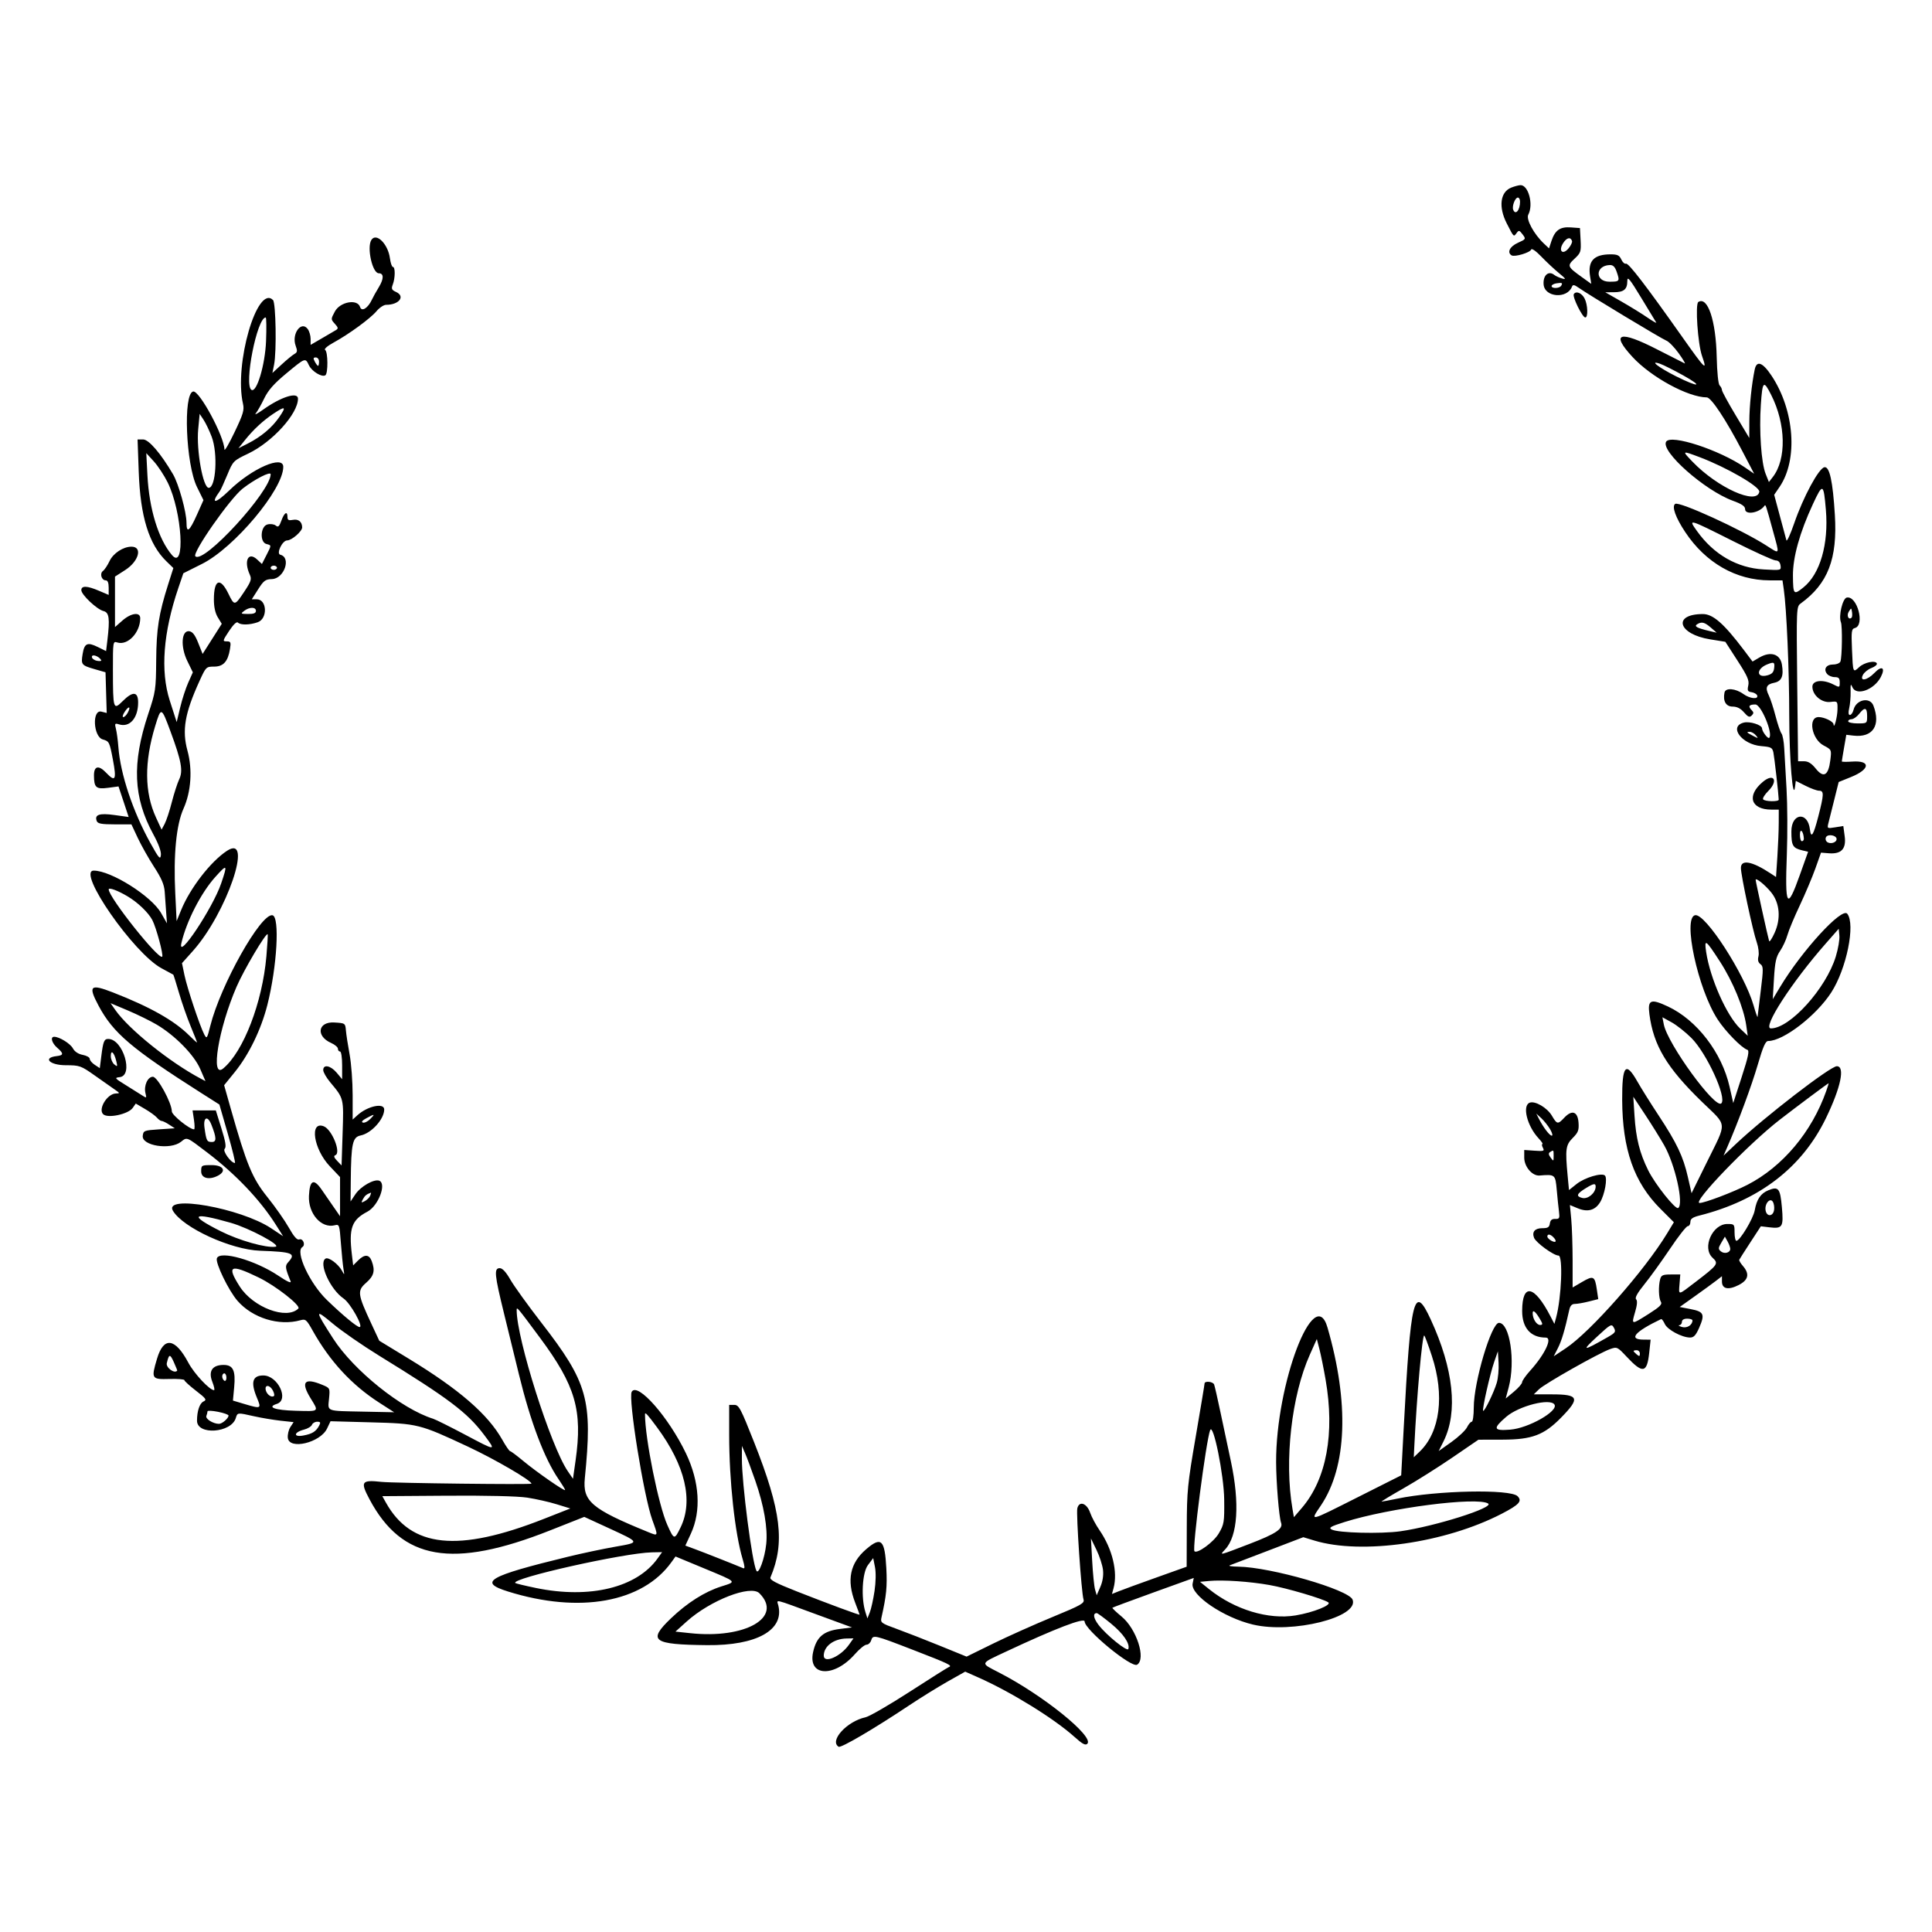
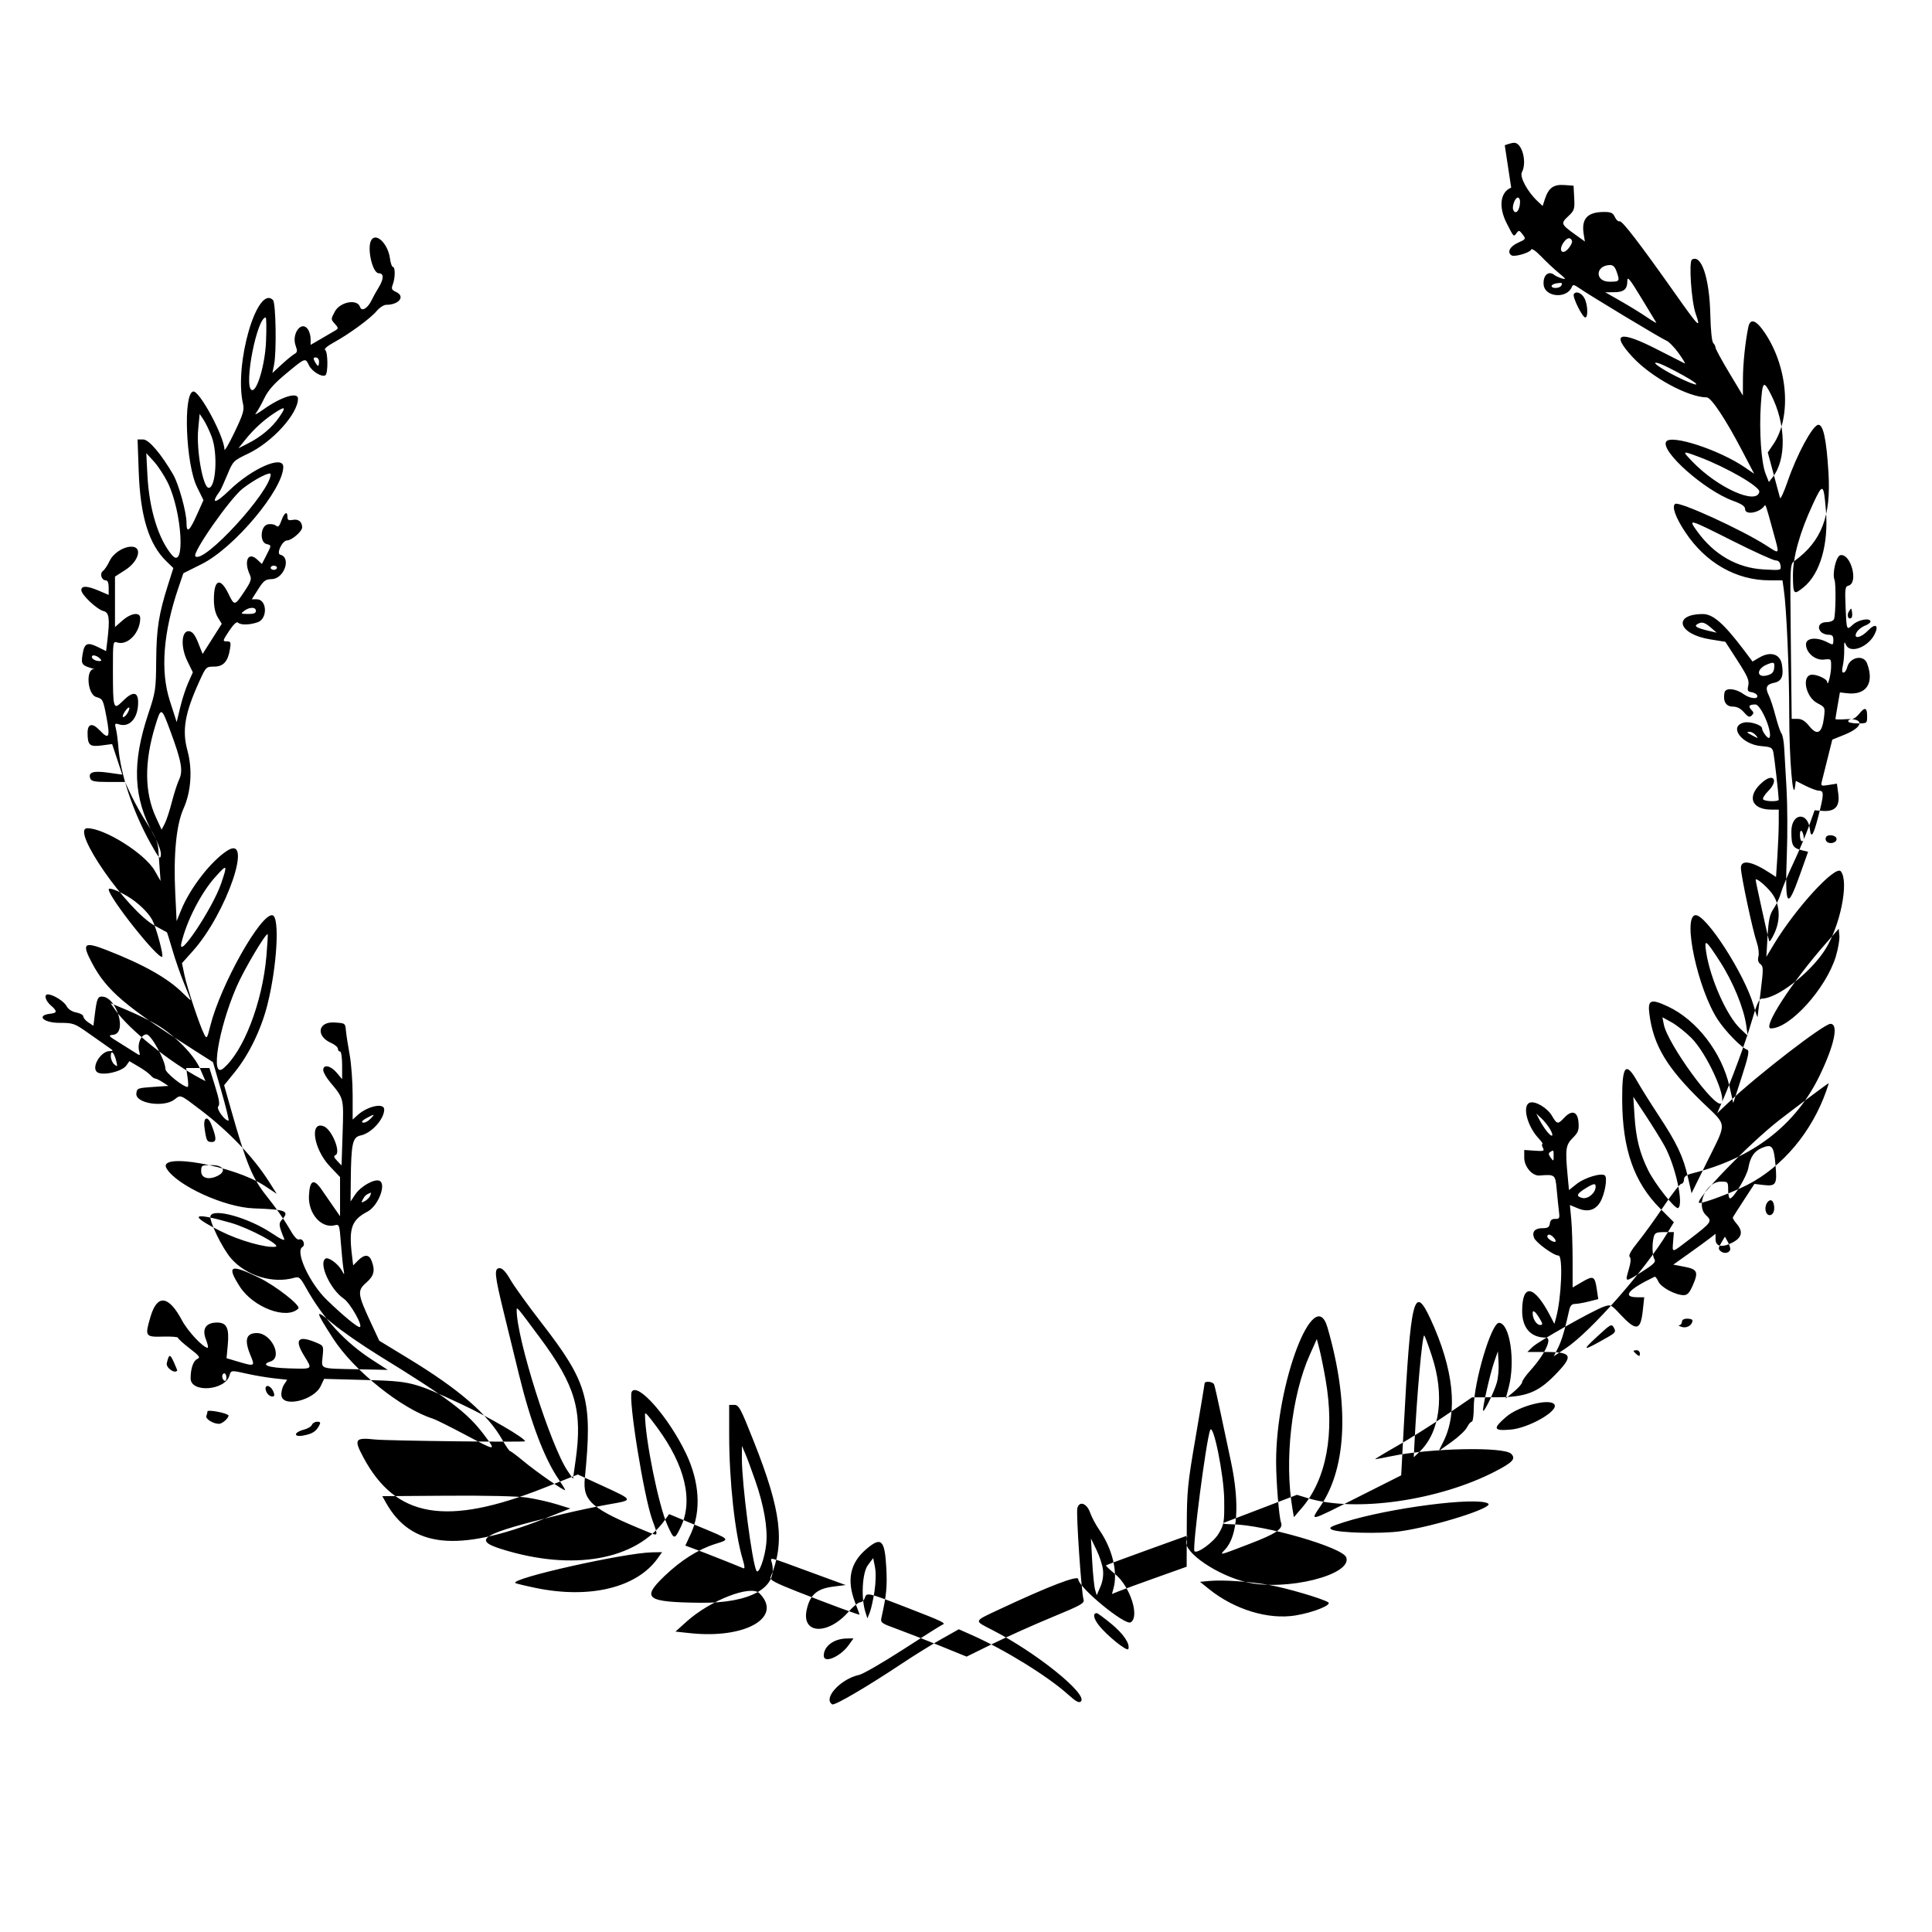
<svg xmlns="http://www.w3.org/2000/svg" fill="#000000" width="800px" height="800px" version="1.1" viewBox="144 144 512 512">
-   <path d="m544.48 193.73c-2.914 1.152-3.406 5.113-1.18 9.469 1.898 3.707 1.824 3.637 2.606 2.57 0.59-0.809 0.754-0.773 1.594 0.348 0.926 1.223 0.898 1.266-1.262 2.242-2.125 0.961-2.914 2.539-1.652 3.32 0.789 0.492 4.898-0.723 5.18-1.535 0.148-0.406 1.23 0.336 2.695 1.855 1.348 1.402 3.453 3.371 4.676 4.371 1.84 1.516 1.988 1.766 0.84 1.434-0.77-0.219-1.699-0.645-2.062-0.934-1.539-1.227-3.023 0.078-2.844 2.492 0.254 3.453 6.246 3.93 7.523 0.605 0.227-0.59 0.602-0.527 1.762 0.289 2.641 1.863 22.051 13.566 23.262 14.023 0.641 0.25 2.109 1.75 3.25 3.34 1.145 1.594 1.867 2.805 1.605 2.695-0.258-0.113-3.519-1.766-7.246-3.68-10.059-5.176-12.523-4.43-6.578 1.988 4.953 5.352 14.711 10.66 19.672 10.695 1.172 0.012 5.047 5.859 9.375 14.16l3.176 6.074-2.457-1.684c-6.793-4.656-19.613-8.844-20.867-6.82-1.555 2.516 10.203 12.93 17.672 15.656 2.379 0.863 3.25 1.465 3.25 2.223 0 1.629 3.727 1.027 5.082-0.816 0.375-0.512 0.328-0.637 2.375 6.84 1.719 6.285 1.875 5.984-1.887 3.582-6.598-4.219-22.961-11.691-24.078-11-0.992 0.613 0.059 3.602 2.656 7.496 5.402 8.137 13.48 12.758 22.336 12.773l3.422 0.004 0.344 2.371c0.742 5.086 1.449 21.359 1.449 33.539 0.004 11.336 0.984 23.152 1.555 18.664l0.18-1.441 2.578 1.305c1.414 0.715 3.031 1.305 3.594 1.305 1.336 0 1.312 0.938-0.207 6.832-1.297 5.019-1.914 5.965-2.223 3.398-0.57-4.809-4.91-4.316-4.91 0.551 0 3.809 0.355 4.422 2.914 5.035l1.52 0.363-2.215 6.215c-3.363 9.43-3.945 8.477-3.418-5.606 0.199-5.297 0.16-13.059-0.082-17.25-0.246-4.195-0.52-9.059-0.617-10.809-0.09-1.754-0.418-3.512-0.727-3.902-0.312-0.395-1.012-2.473-1.57-4.613-0.555-2.148-1.363-4.613-1.793-5.488-1.012-2.047-0.641-2.918 1.434-3.332 1.988-0.398 2.562-1.766 2.043-4.848-0.473-2.789-3.004-3.57-5.969-1.84l-1.812 1.062-2.332-3.094c-5.277-6.984-8.152-9.496-10.848-9.492-8.102 0.027-6.574 5.336 1.934 6.703l4.039 0.652 3.215 4.981c2.656 4.113 3.156 5.262 2.863 6.586-0.301 1.367-0.172 1.637 0.891 1.793 0.684 0.102 1.348 0.496 1.473 0.879 0.355 1.082-1.945 0.832-3.648-0.391-2.098-1.52-4.75-1.73-5.019-0.402-0.461 2.258 0.379 3.723 2.156 3.723 1.145 0 2.113 0.488 3.012 1.531 1.066 1.227 1.469 1.395 2.039 0.832 0.551-0.539 0.562-0.844 0.043-1.363-1.078-1.074-0.785-1.559 0.938-1.559 1.516 0 4.742 7.769 3.664 8.84-0.352 0.352-1.887-1.676-1.91-2.519-0.027-0.906-3.238-1.918-4.824-1.52-4.102 1.027-0.551 5.805 4.633 6.234 2.602 0.219 2.934 0.395 3.211 1.707 0.258 1.23 1.379 11.137 1.41 12.48 0.016 0.598-3.766 0.516-4.141-0.094-0.176-0.281 0.438-1.27 1.359-2.188 2.758-2.758 1.504-4.883-1.43-2.43-4.363 3.648-3.207 7.356 2.297 7.356h1.926l-0.008 3.484c0 1.914-0.164 5.938-0.359 8.926l-0.359 5.441-1.449-0.953c-4.894-3.231-7.859-3.777-7.859-1.441 0 1.949 3.156 16.75 4.207 19.73 0.438 1.254 0.641 2.918 0.445 3.699-0.246 0.969-0.082 1.625 0.523 2.066 0.789 0.578 0.801 1.27 0.086 7.016-0.438 3.512-0.812 6.629-0.84 6.938-0.02 0.309-0.492-1.023-1.043-2.953-2.41-8.41-12.805-24.492-15.504-23.977-3.367 0.637 0.703 19.543 5.953 27.613 2.047 3.156 6.336 7.547 7.863 8.055 0.609 0.203 0.301 1.703-1.473 7.188l-2.246 6.926-0.969-4.297c-2.047-9.062-8.656-17.68-16.324-21.281-4.586-2.152-5.43-1.809-4.926 2.031 1.082 8.293 4.594 14.156 13.887 23.188 6.91 6.707 6.781 4.973 1.25 16.211l-3.965 8.047-0.98-4.301c-1.238-5.449-2.922-8.984-7.762-16.332-2.129-3.227-4.641-7.242-5.59-8.918-3.125-5.531-4.094-4.375-4.055 4.82 0.066 13.113 3.129 21.855 10.121 28.844l3.578 3.578-1.793 2.961c-5.934 9.797-20.293 26.07-26.844 30.43l-3.203 2.133 1.125-2.203c0.98-1.934 1.809-4.711 3.008-10.145 0.238-1.059 0.688-1.531 1.477-1.531 0.621 0 2.269-0.285 3.66-0.637l2.531-0.637-0.379-2.566c-0.512-3.531-0.91-3.738-3.848-2.016l-2.566 1.5v-7.156c-0.008-3.938-0.168-8.859-0.363-10.926l-0.355-3.769 2.039 0.848c2.644 1.109 4.644 0.57 5.965-1.594 1.211-1.98 2-6.348 1.285-7.062-0.824-0.828-5.383 0.531-7.516 2.234l-2.016 1.609-0.352-3.727c-0.672-7.106-0.523-8.215 1.344-10.082 1.457-1.457 1.68-2.059 1.535-4.082-0.215-2.938-1.738-3.457-3.773-1.289-1.719 1.824-1.922 1.793-3.293-0.535-1.246-2.113-4.449-3.988-5.879-3.441-2.031 0.777-0.688 6.188 2.352 9.434 0.785 0.844 1.25 1.531 1.027 1.531-0.215 0-0.164 0.441 0.121 0.977 0.473 0.875 0.25 0.953-2.211 0.781l-2.731-0.191v2.031c0 2.406 2.129 4.894 4.051 4.738 4.137-0.332 4.195-0.285 4.562 3.789 0.184 2.066 0.449 4.66 0.594 5.758 0.223 1.777 0.117 1.988-0.992 1.953-0.887-0.031-1.297 0.316-1.426 1.207-0.145 1.016-0.535 1.254-2.031 1.254-1.938 0-2.762 0.969-2.16 2.539 0.496 1.285 5.199 4.711 6.477 4.711 1.234 0 0.805 11.145-0.629 16.438l-0.453 1.672-1.008-1.945c-4.301-8.34-7.516-8.98-7.535-1.508-0.012 4.504 2.258 7.082 6.246 7.082 1.883 0-0.191 4.414-4.121 8.766-1.176 1.293-2.137 2.676-2.141 3.062-0.004 0.391-0.988 1.52-2.176 2.512l-2.168 1.797 0.781-2.918c1.844-6.93 0.312-17.125-2.574-17.125-2.008 0-6.664 15.656-6.672 22.438 0 2.07-0.238 3.762-0.531 3.762-0.289 0-0.852 0.664-1.254 1.473-0.398 0.809-2.25 2.559-4.117 3.891l-3.394 2.41 1.312-2.633c3.84-7.766 2.629-19.141-3.434-32.262-4.418-9.566-5.293-6.039-7.148 28.793l-0.668 12.539-11.355 5.719c-13.406 6.746-12.844 6.617-9.898 2.227 6.887-10.277 7.504-27.172 1.719-47.133-3.453-11.918-13.672 14.875-13.613 35.684 0.016 5.356 0.773 14.586 1.312 16.047 0.605 1.629-1.324 2.922-8.379 5.629-8.266 3.172-7.984 3.106-6.441 1.461 3.344-3.562 3.906-12.223 1.516-23.391-0.77-3.602-2.019-9.484-2.777-13.066-0.754-3.586-1.504-6.848-1.656-7.246-0.301-0.801-2.539-1.023-2.539-0.254 0 0.262-1.059 6.598-2.34 14.074-2.164 12.57-2.344 14.387-2.371 24.031l-0.031 10.434-8.082 2.883c-4.445 1.586-8.898 3.207-9.895 3.617l-1.82 0.73 0.414-1.508c1.18-4.293-0.293-10.414-3.691-15.363-0.988-1.43-2.117-3.535-2.508-4.684-0.875-2.527-2.902-3.211-3.394-1.145-0.344 1.441 1.082 22.398 1.645 24.148 0.316 0.988-0.574 1.5-8.27 4.672-4.746 1.957-11.801 5.117-15.676 7.016l-7.043 3.461-7.074-2.879c-3.887-1.586-9.031-3.59-11.434-4.465-4.141-1.5-4.356-1.66-4.047-3.023 1.309-5.832 1.539-8.184 1.285-13.031-0.41-7.625-1.328-8.5-5.332-5.074-4.297 3.676-5.231 8.18-2.934 14.156 0.648 1.684 1.18 3.121 1.18 3.191 0 0.191-8.348-2.894-16.586-6.137-5.742-2.266-7.305-3.09-7.031-3.742 3.883-9.172 2.859-17.609-4.336-35.812-3.566-9.012-4.031-9.898-5.262-9.898h-1.348v7.945c0.004 12.191 1.516 26.125 3.59 32.996 0.562 1.891 0.605 2.547 0.133 2.344-1.973-0.844-10.496-4.215-12.734-5.035l-2.602-0.961 1.469-3.172c2.773-5.992 2.297-13.746-1.305-21.266-4.609-9.617-12.82-18.949-14.371-16.336-1 1.676 3.188 27.715 5.449 33.965 1.609 4.426 1.641 4.34-1.141 3.207-14.965-6.106-17.344-8.129-16.742-14.219 2.082-20.863 0.828-25.332-11.598-41.359-3.504-4.527-7.164-9.609-8.125-11.285-1.164-2.035-2.106-3.055-2.82-3.055-1.562 0-1.406 1.676 1.121 11.969 1.207 4.91 2.988 12.199 3.961 16.18 3.062 12.59 6.75 22.32 10.512 27.789 0.949 1.387 1.727 2.664 1.727 2.848 0 0.496-7.598-4.781-11.148-7.738-1.68-1.402-3.223-2.551-3.426-2.551-0.207 0-1.141-1.359-2.078-3.027-3.816-6.766-11.406-13.336-24.855-21.523l-7.742-4.715-2.078-4.461c-3.691-7.922-3.805-8.781-1.422-10.879 2.109-1.848 2.461-3.223 1.484-5.805-0.68-1.777-1.906-1.82-3.598-0.129l-1.305 1.305-0.336-2.836c-0.844-7.027-0.059-9.211 4.109-11.398 2.898-1.527 5.16-7.43 3.137-8.207-1.359-0.52-4.941 1.516-6.336 3.617l-1.262 1.891 0.055-5.516c0.098-9.867 0.465-11.543 2.629-11.984 2.836-0.578 6.234-4.328 6.234-6.883 0-1.855-4.438-0.902-7.106 1.531l-1.258 1.141v-6.441c0-3.551-0.363-8.422-0.809-10.832-0.445-2.406-0.887-5.258-0.977-6.332-0.164-1.934-0.188-1.949-3.098-2.121-4.336-0.25-4.926 3.617-0.82 5.426 0.992 0.441 1.801 1.129 1.801 1.539 0 0.402 0.25 0.73 0.559 0.73 0.316 0 0.555 1.598 0.555 3.664v3.672l-1.441-1.719c-1.613-1.914-3.57-2.297-3.57-0.699 0 0.555 0.824 2 1.832 3.203 3.66 4.379 3.606 4.168 3.305 13.527l-0.277 8.543-1.176-1.223c-0.828-0.859-0.973-1.305-0.48-1.488 1.613-0.602-0.883-6.828-3.074-7.672-3.828-1.469-2.699 6.035 1.59 10.574l2.738 2.891v10.371l-1.703-2.449c-0.934-1.352-2.356-3.402-3.156-4.57-2.121-3.086-3.18-2.582-3.383 1.602-0.234 4.715 3.262 8.715 6.832 7.816 1.215-0.309 1.266-0.148 1.633 4.742 0.211 2.777 0.52 5.848 0.684 6.82 0.293 1.723 0.281 1.734-0.441 0.418-0.977-1.754-3.531-3.633-4.309-3.148-1.926 1.188 1.23 8.164 4.781 10.582 1.812 1.23 5.356 7.562 4.234 7.562-0.688 0-4.5-3.152-8.645-7.164-4.574-4.41-8.48-12.828-6.519-14.035 0.93-0.578 0.16-2.402-0.848-2.016-0.547 0.207-1.422-0.797-2.746-3.152-1.074-1.898-3.625-5.535-5.676-8.086-4-4.977-5.496-8.582-9.723-23.504l-1.734-6.133 2.828-3.488c3.754-4.633 6.973-11.273 8.625-17.77 2.574-10.168 3.332-23.41 1.359-23.785-3.062-0.578-13.734 18.406-16.477 29.309-0.852 3.406-0.941 3.531-1.602 2.281-1.18-2.258-4.531-12.309-5.238-15.688l-0.664-3.207 2.863-3.203c8.98-10.023 16.219-31.258 9.066-26.57-4.32 2.828-9.777 9.879-12.156 15.707l-1.195 2.93-0.359-7.387c-0.504-10.242 0.27-18.176 2.191-22.441 2.008-4.465 2.41-10.344 1.043-15.34-1.484-5.441-0.711-9.918 3.211-18.52 1.684-3.691 1.754-3.762 3.848-3.762 2.457 0 3.672-1.352 4.211-4.68 0.289-1.785 0.191-2.012-0.863-2.012-1.137 0-1.109-0.133 0.621-2.754 1.141-1.727 2.016-2.555 2.344-2.227 0.711 0.699 3.09 0.664 5.246-0.09 2.688-0.938 2.481-6.078-0.246-6.078h-1.324l1.68-2.644c1.465-2.312 1.93-2.656 3.648-2.711 3.262-0.102 5.199-5.727 2.223-6.453-1.141-0.281 0.547-3.797 1.824-3.797 1.207 0 3.984-2.414 3.973-3.457-0.023-1.48-0.988-2.269-2.441-1.988-1.145 0.215-1.453 0.055-1.453-0.766 0-1.68-0.836-1.188-1.605 0.945-0.582 1.605-0.863 1.859-1.5 1.328-0.438-0.359-1.406-0.492-2.18-0.297-1.891 0.473-2.121 4.707-0.289 5.188 1.371 0.355 1.371 0.266-0.039 3.027l-1.156 2.266-1.254-1.172c-2.371-2.227-3.625 0.355-1.957 4.019 0.531 1.168 0.336 1.773-1.469 4.488-2.519 3.789-2.625 3.805-4.18 0.586-2.18-4.496-3.859-3.871-3.871 1.438-0.004 2.027 0.348 3.648 1.039 4.785l1.047 1.711-2.535 3.988-2.539 3.996-1.164-2.918c-0.836-2.117-1.496-2.969-2.371-3.094-2.086-0.301-2.375 4.102-0.512 7.902l1.457 2.988-1.219 2.727c-0.668 1.492-1.633 4.457-2.137 6.59l-0.926 3.867-1.84-5.723c-2.512-7.84-1.734-18.012 2.293-29.852l1.316-3.867 4.918-2.465c8.598-4.301 21.559-19.773 21.559-25.73 0-3.215-8.289 0.395-14.316 6.246-3.734 3.621-5.078 3.707-2.477 0.16 0.23-0.316 1.113-2.25 1.961-4.297 1.523-3.672 1.602-3.75 5.543-5.629 6.41-3.062 13.188-10.543 13.188-14.555 0-1.895-4.469-0.496-9.195 2.875-1.531 1.098-2.43 1.551-1.988 1.016 0.441-0.531 1.441-2.305 2.227-3.934 1.07-2.211 2.566-3.91 5.871-6.652 5.09-4.215 5.012-4.188 5.988-2.152 0.777 1.617 3.414 3.231 4.348 2.652 0.758-0.473 0.707-6.254-0.059-6.727-0.352-0.215 0.598-1.043 2.227-1.934 4.102-2.238 9.73-6.359 11.387-8.32 0.781-0.934 1.922-1.691 2.535-1.691 3.465 0 5.188-2.262 2.621-3.426-1.148-0.527-1.273-0.824-0.832-1.98 0.652-1.711 0.672-4.629 0.031-4.629-0.266 0-0.629-1.043-0.797-2.316-0.508-3.805-3.633-6.875-4.914-4.844-1.258 1.98 0.262 8.832 1.961 8.832 1.367 0 1.371 1.445 0.02 3.676-0.727 1.195-1.555 2.676-1.832 3.293-1.059 2.285-2.719 3.32-3.148 1.961-0.703-2.207-5.289-1.379-6.676 1.203-1.086 2.031-1.086 2.062-0.012 3.25 0.93 1.031 0.969 1.273 0.262 1.695-0.457 0.27-2.141 1.262-3.75 2.195l-2.926 1.699v-1.574c0-0.867-0.34-2.043-0.758-2.609-1.715-2.348-4.356 1.293-3.203 4.422 0.508 1.379 0.453 1.742-0.336 2.18-0.516 0.289-2.043 1.539-3.383 2.781l-2.449 2.254 0.445-2.203c0.695-3.441 0.477-16.371-0.289-17.133-4.188-4.195-10.336 17.035-7.953 27.469 0.387 1.684 0.078 2.723-2.219 7.527-1.461 3.066-2.672 5.144-2.688 4.617-0.09-3.519-6.648-15.684-8.289-15.371-2.703 0.52-1.957 19.285 1.012 25.316l1.711 3.473-1.762 3.941c-1.938 4.328-2.731 4.934-2.731 2.086 0-2.852-2.07-10.312-3.566-12.867-3.25-5.543-6.426-9.242-7.934-9.242h-1.469l0.305 8.5c0.422 11.957 2.691 19.293 7.359 23.816l1.82 1.766-1.359 4.273c-2.512 7.902-3.117 11.746-3.188 20.168-0.062 7.746-0.148 8.344-2.121 14.262-4.344 13.051-3.961 22.105 1.352 31.848 1.391 2.543 2.129 4.566 2.012 5.519-0.152 1.293-0.523 0.863-2.777-3.188-4.652-8.379-7.953-18.281-8.492-25.48-0.133-1.746-0.418-3.891-0.641-4.766-0.367-1.445-0.293-1.559 0.789-1.219 2.852 0.906 5.09-1.645 5.09-5.797 0-2.926-1.41-3.043-4.106-0.344-2.457 2.461-2.566 2.133-2.574-8.227-0.008-7.539 0.016-7.695 1.148-7.332 2.781 0.883 6.09-2.609 6.09-6.434 0-1.707-2.426-1.391-4.719 0.625l-1.969 1.73v-13.375l2.719-1.746c3.609-2.316 4.641-6.18 1.652-6.18-2.195 0-4.828 1.727-5.812 3.809-0.531 1.125-1.316 2.309-1.746 2.621-0.93 0.68-0.387 2.492 0.738 2.492 0.512 0 0.777 0.652 0.777 1.93v1.93l-2.555-1.09c-3.141-1.348-4.695-1.406-4.695-0.176 0 1.215 4.117 5.102 5.871 5.543 1.52 0.379 1.723 1.973 1.031 7.789l-0.34 2.82-2.172-1.07c-2.797-1.383-3.59-1.02-4.051 1.879-0.449 2.809-0.316 2.969 3.285 4.008l2.789 0.801 0.156 5.394 0.16 5.391-1.41-0.355c-2.512-0.629-2.16 6.641 0.355 7.363 1.715 0.488 1.805 0.672 2.695 5.371 1.008 5.34 0.656 6.035-1.762 3.484-2.012-2.117-3.262-1.852-3.258 0.691 0.016 3.227 0.559 3.699 3.75 3.277l2.754-0.367 1.348 4.051 1.34 4.051-3.769-0.523c-4-0.559-5.336-0.102-4.684 1.598 0.266 0.688 1.258 0.875 4.762 0.875h4.422l1.688 3.606c0.934 1.988 2.875 5.434 4.324 7.668 1.957 3.008 2.676 4.699 2.809 6.559 0.098 1.379 0.27 3.836 0.387 5.457l0.215 2.945-1.559-2.738c-2.578-4.508-13.266-11.238-17.848-11.238-4.641 0 10.582 21.922 17.973 25.883 1.645 0.879 3.043 1.645 3.113 1.691 0.07 0.047 0.742 2.207 1.5 4.793 0.754 2.582 2.137 6.555 3.078 8.82 0.938 2.266 1.707 4.215 1.707 4.336 0 0.125-0.918-0.691-2.039-1.812-3.961-3.961-10.391-7.594-20.246-11.43-6.035-2.348-6.633-1.789-3.809 3.512 3.867 7.25 8.766 11.414 27.328 23.215l4.695 2.981 2.231 7.746c1.23 4.266 2.074 7.75 1.883 7.75-1.027 0-3.312-3.164-2.719-3.758 0.473-0.473 0.254-1.848-0.855-5.406l-1.488-4.773h-6.164l0.375 2.508c0.207 1.379 0.219 2.508 0.027 2.508-1.207 0-5.891-3.777-5.894-4.75-0.023-2.293-3.793-9.184-5.023-9.184-1.383 0-2.457 2.394-1.957 4.383 0.328 1.309 0.293 1.324-0.945 0.52-0.703-0.461-2.668-1.691-4.348-2.731-2.902-1.789-2.984-1.906-1.539-2.07 3.762-0.434 0.898-10.07-3.008-10.121-1.117-0.02-1.375 0.617-1.875 4.606l-0.395 3.129-1.328-0.875c-0.734-0.477-1.332-1.191-1.332-1.578 0-0.395-0.84-0.871-1.863-1.062-1.176-0.223-2.129-0.848-2.594-1.707-0.676-1.277-3.594-3.086-4.969-3.086-1.09 0-0.645 1.648 0.781 2.894 1.785 1.551 1.754 2.012-0.137 2.227-3.777 0.43-1.848 2.402 2.371 2.414 3.773 0.012 4.027 0.102 7.832 2.789 2.164 1.527 4.543 3.203 5.297 3.723 1.301 0.902 1.305 0.945 0.191 0.977-2.266 0.059-4.754 4.106-3.367 5.484 1.184 1.184 6.66 0.02 7.844-1.664l0.805-1.152 2.445 1.438c1.348 0.785 2.773 1.824 3.172 2.301 0.398 0.477 0.949 0.871 1.23 0.871 0.273 0 1.184 0.434 2.004 0.977l1.496 0.969-4.164 0.281c-3.977 0.266-4.172 0.344-4.332 1.719-0.301 2.629 7.281 3.824 10.125 1.59 1.66-1.309 1.383-1.422 7.047 2.894 7.488 5.719 13.906 12.465 18.031 18.965l2 3.152-3.188-2.113c-8.066-5.344-28.617-8.996-26.012-4.621 2.688 4.508 15.352 10.309 23.098 10.582 8.645 0.309 9.578 0.688 7.465 3.019-0.898 0.992-0.84 1.48 0.617 5.074 0.25 0.621-0.906 0.098-3.25-1.48-6.094-4.086-15.469-6.75-16.285-4.621-0.461 1.203 3.113 8.59 5.469 11.289 3.992 4.566 10.996 6.731 16.668 5.137 1.367-0.379 1.617-0.168 3.269 2.793 4.523 8.074 10.348 14.379 17.609 19.043l3.961 2.551-8.145-0.164c-10.078-0.207-9.441 0.031-9.113-3.41 0.27-2.816 0.262-2.84-1.727-3.672-4.805-2.008-5.852-0.836-3.156 3.539 2.238 3.637 2.418 3.488-4 3.309-5.508-0.152-7.684-0.953-4.953-1.82 3.352-1.066 0.27-7.535-3.578-7.535-2.898 0-3.406 1.812-1.684 5.934 1.215 2.918 1.141 2.957-3.5 1.578l-2.867-0.855 0.328-3.512c0.418-4.469-0.277-5.934-2.812-5.934-2.984 0-4.086 1.648-2.984 4.461 0.484 1.223 0.691 2.227 0.461 2.227-1.168 0-5.254-4.363-6.805-7.277-3.519-6.606-6.539-6.988-8.305-1.059-1.586 5.324-1.469 5.508 3.32 5.371 2.164-0.062 3.93 0.078 3.93 0.312 0 0.238 1.383 1.496 3.066 2.797 2.695 2.078 2.938 2.422 2.008 2.848-1.027 0.461-1.727 2.535-1.727 5.106 0 3.898 9.074 3.266 10.281-0.711 0.453-1.48 0.379-1.473 4.875-0.465 1.934 0.434 5.074 0.957 6.981 1.172l3.461 0.375-0.852 1.305c-0.473 0.715-0.777 2.012-0.68 2.875 0.371 3.246 8.605 1.277 10.398-2.481l0.918-1.934 10.598 0.289c12.594 0.34 12.953 0.43 25.836 6.449 7.191 3.367 16.836 8.988 16.812 9.805-0.012 0.297-36.633-0.133-39.707-0.469-5.371-0.582-5.711-0.09-3.199 4.625 8.617 16.176 21.973 18.473 47.832 8.238l9.074-3.59 6.465 2.973c8.414 3.879 8.383 3.777 1.703 4.945-3.148 0.551-8.738 1.73-12.418 2.629-21.301 5.188-23.965 6.731-15.949 9.234 18.93 5.918 35.621 2.926 43.293-7.769l1.09-1.512 7.66 3.18c8.836 3.672 8.613 3.438 4.465 4.758-4.398 1.395-9.023 4.328-13.324 8.441-6.242 5.973-4.918 6.961 9.562 7.113 13.129 0.137 20.516-3.984 18.871-10.543-0.406-1.617-1.488-1.867 9.812 2.281l9.723 3.566-3.223 0.406c-4.352 0.547-6.199 2.137-7.082 6.113-1.453 6.492 5.535 6.852 11.062 0.578 1.219-1.391 2.613-2.523 3.09-2.523s1.023-0.504 1.219-1.121c0.5-1.57 0.691-1.527 11.156 2.519 9.527 3.688 10.5 4.152 9.426 4.539-0.328 0.125-5.004 3.07-10.398 6.562-5.394 3.484-10.637 6.516-11.66 6.738-4.938 1.062-9.664 6.242-7.133 7.812 0.617 0.383 9.297-4.703 18.645-10.934 3.066-2.043 7.676-4.894 10.234-6.344l4.664-2.625 3.418 1.516c8.75 3.879 20.109 10.895 25.547 15.781 2.094 1.883 2.894 2.312 3.398 1.816 1.883-1.891-11.781-12.91-23.43-18.891-5.035-2.594-5.164-2.227 1.949-5.562 13.051-6.117 20.766-9.07 20.766-7.957 0 2.164 12.406 12.383 13.906 11.457 2.445-1.512-0.148-9.527-4.148-12.797-1.414-1.168-2.492-2.195-2.391-2.297 0.102-0.102 4.988-1.922 10.867-4.043l10.691-3.856-0.305 1.508c-0.605 3.016 8.258 9.027 16 10.852 10.473 2.465 28.172-1.957 26.395-6.606-1.02-2.648-21.684-8.621-30.262-8.742-1.723-0.023-2.758-0.18-2.293-0.355 0.461-0.172 5.031-1.914 10.164-3.883l9.328-3.57 2.934 0.891c12.559 3.816 34.684 0.645 49.672-7.117 4.617-2.394 5.477-3.344 4.176-4.644-1.922-1.926-21.383-1.527-31.859 0.652-2.09 0.434-3.969 0.789-4.18 0.789-0.207 0 2.375-1.574 5.75-3.488 3.371-1.918 9.23-5.609 13.023-8.203l6.894-4.715 6.484-0.016c7.711-0.023 10.895-1.219 15.398-5.812 5.133-5.223 4.754-6.191-2.422-6.191h-4.793l1.379-1.344c1.527-1.492 15.898-9.609 18.855-10.656 1.824-0.641 1.922-0.594 4.379 2.027 4.258 4.555 5.398 4.359 5.977-1.035l0.375-3.484-1.84-0.012c-4.16-0.016-2.406-2.082 4.613-5.441 0.184-0.082 0.617 0.496 0.977 1.285 0.695 1.527 4.496 3.574 6.676 3.602 1 0.004 1.539-0.562 2.41-2.523 1.602-3.629 1.297-4.336-2.191-5.004l-2.941-0.566 4.062-2.891c2.238-1.59 4.754-3.426 5.598-4.078l1.535-1.188v1.398c0 1.984 1.684 2.34 4.426 0.941 2.606-1.328 2.965-2.938 1.137-5.051-0.621-0.715-1.062-1.453-0.977-1.645 0.086-0.184 1.406-2.258 2.938-4.606l2.785-4.269 2.231 0.27c3.523 0.418 3.816-0.043 3.348-5.312-0.445-5.035-0.91-5.613-3.606-4.492-2.019 0.832-3.078 2.394-3.59 5.301-0.395 2.211-3.922 8.082-4.859 8.082-0.27 0-0.488-1-0.488-2.231 0-2.164-0.059-2.227-1.902-2.227-3.969 0-6.75 6.289-3.953 8.918 1.699 1.59 1.512 1.855-4.465 6.434-4.773 3.66-4.508 3.621-4.262 0.535l0.199-2.508h-2.496c-2.121 0-2.551 0.191-2.836 1.25-0.504 1.883-0.406 5.051 0.188 5.992 0.422 0.652-0.262 1.332-3.211 3.199-4.672 2.953-4.625 2.961-3.625-0.465 0.562-1.914 0.652-3.023 0.273-3.406-0.383-0.375 0.34-1.676 2.211-3.988 1.527-1.883 4.57-6.109 6.777-9.391 2.199-3.289 4.316-5.984 4.699-5.992 0.383-0.012 0.699-0.516 0.699-1.117 0-0.82 0.59-1.238 2.363-1.691 15.91-4.012 27.234-12.73 33.57-25.836 3.945-8.152 5.109-13.742 2.871-13.742-1.719 0-19.125 13.414-26.746 20.605l-3.269 3.086 0.973-2.234c2.828-6.469 6.477-16.32 8.094-21.875 1.406-4.82 2.047-6.269 2.781-6.269 4.008 0 12.711-6.703 16.688-12.855 4.051-6.266 6.461-18.102 4.246-20.867-1.418-1.781-11.984 9.738-17.801 19.406l-1.945 3.238 0.32-5.434c0.266-4.445 0.562-5.793 1.629-7.367 0.723-1.055 1.598-2.953 1.945-4.211 0.352-1.262 1.828-4.801 3.281-7.863 1.445-3.066 3.301-7.465 4.125-9.77l1.488-4.191 2.059 0.164c3.332 0.273 4.676-1.176 4.215-4.523l-0.363-2.699-2.16 0.348c-2.137 0.336-2.152 0.328-1.77-1.199 0.215-0.844 0.91-3.629 1.547-6.176l1.156-4.633 3.258-1.316c5.117-2.074 5.297-4.445 0.305-4.098-1.5 0.105-2.731 0.082-2.731-0.043 0-0.129 0.27-1.773 0.594-3.648l0.594-3.41 1.879 0.219c5.129 0.598 7.312-2.668 5.309-7.941-0.906-2.387-4.578-1.645-5.258 1.062-0.188 0.773-0.629 1.41-0.969 1.41-0.41 0-0.473-0.605-0.191-1.812 0.234-1 0.402-2.941 0.371-4.32-0.047-2.047 0.039-2.277 0.461-1.254 1.016 2.441 5.766 0.75 7.547-2.684 1.285-2.492 0.277-3.137-1.691-1.082-1.945 2.023-4.035 2.363-3.031 0.492 0.348-0.652 1.359-1.465 2.254-1.797 0.891-0.336 1.531-0.871 1.418-1.184-0.328-0.93-3.324-0.316-4.68 0.953-1.656 1.543-1.656 1.543-1.914-4.699-0.203-4.836-0.125-5.422 0.773-5.66 2.719-0.711 0.613-8.609-2.152-8.074-1.109 0.215-2.223 4.906-1.555 6.539 0.418 1.031 0.316 9.25-0.133 10.418-0.164 0.434-1.035 0.785-1.93 0.785-1.848 0-2.637 1.254-1.586 2.516 0.375 0.457 1.281 0.828 2.008 0.828 1.047 0 1.328 0.297 1.328 1.406 0 1.383-0.035 1.395-1.645 0.562-2.773-1.438-5.602-1.152-5.602 0.566 0 2.238 2.449 4.316 4.769 4.047 1.914-0.227 1.918-0.219 1.883 2.031-0.039 2.012-0.945 5.394-1.043 3.883-0.047-0.738-2.469-1.906-3.953-1.906-2.891 0-1.863 5.844 1.328 7.527 2.106 1.113 2.113 1.117 1.77 3.902-0.504 4.062-1.777 4.816-3.836 2.254-1.137-1.414-2.027-1.977-3.144-1.977h-1.566l-0.227-20.484c-0.227-20.184-0.211-20.496 0.918-21.324 7.227-5.254 9.77-11.836 9.059-23.461-0.543-8.914-1.402-12.863-2.754-12.656-1.488 0.223-5.625 7.879-8.027 14.875-1.004 2.91-1.926 4.926-2.059 4.492-0.129-0.445-0.906-3.336-1.734-6.43l-1.508-5.625 1.445-2.121c4.898-7.219 3.949-20.266-2.144-29.441-2.356-3.551-3.941-4.133-4.461-1.641-0.809 3.875-1.414 9.715-1.426 13.734l-0.016 4.402-3.621-6.035c-1.988-3.32-3.621-6.312-3.621-6.656s-0.277-0.902-0.617-1.234c-0.359-0.367-0.68-3.449-0.77-7.5-0.215-9.684-2.375-16.152-4.871-14.609-0.867 0.535-0.145 11.102 0.98 14.309 1.484 4.215 0.883 3.637-5.273-5.082-9.625-13.629-14.223-19.617-14.887-19.379-0.344 0.129-0.898-0.375-1.238-1.117-0.5-1.098-1.023-1.355-2.828-1.355-4.465 0-6.106 1.777-5.434 5.898l0.312 1.93-2.504-1.797c-3.856-2.769-3.945-2.992-1.926-4.879 1.645-1.539 1.754-1.871 1.598-4.883l-0.172-3.231-2.422-0.176c-2.848-0.207-4.184 0.738-5.141 3.629l-0.629 1.926-1.348-1.266c-2.672-2.508-4.805-6.453-4.152-7.672 1.438-2.684 0.008-7.949-2.117-7.812-0.504 0.031-1.598 0.328-2.422 0.656zm2.348 3.699c0 2.289-1.215 3.715-1.82 2.137-0.355-0.938 0.52-3.211 1.242-3.211 0.32 0 0.578 0.484 0.578 1.074zm13.777 10.445c0.105 0.32-0.297 1.184-0.902 1.914-1.574 1.934-2.809 0.707-1.426-1.402 0.945-1.445 1.945-1.66 2.328-0.512zm11.805 8.078c0.906 2.598 0.832 2.703-1.891 2.703-3.879 0-3.793-4.273 0.082-4.418 0.859-0.031 1.371 0.453 1.809 1.715zm10.508 13.52c0.176 0.277-0.891-0.324-2.367-1.34-1.469-1.012-4.582-2.93-6.914-4.262l-4.231-2.418 2.254-0.008c2.676-0.004 3.594-0.762 3.594-2.973 0-1.359 0.621-0.609 3.676 4.434 2.023 3.336 3.816 6.289 3.988 6.566zm-25.195-9.738c-0.457 0.73-2.535 0.789-2.535 0.074 0-0.281 0.566-0.609 1.254-0.715 1.523-0.246 1.758-0.129 1.281 0.641zm3.352 2.215c-0.43 0.691 2.273 6.184 3.043 6.184 0.781 0 0.664-3.359-0.176-5.012-0.746-1.484-2.289-2.109-2.867-1.172zm-346.57 12.453c-0.246 6.301-2.481 13.773-3.867 12.918-2.051-1.27 1.477-19.188 3.777-19.188 0.184 0 0.227 2.824 0.09 6.269zm14.043 5.438c0 0.613-0.117 1.113-0.262 1.113-0.137 0-0.523-0.5-0.852-1.113-0.477-0.891-0.426-1.113 0.258-1.113 0.484 0 0.855 0.48 0.855 1.113zm361.48 3.617c5.555 3.09 4.207 3.297-1.824 0.281-4.68-2.348-7.316-4.41-4.231-3.32 0.875 0.305 3.602 1.676 6.055 3.039zm23.355 5.199c3.91 7.719 4.09 17.047 0.422 21.766l-1.031 1.32-0.859-2.156c-1.164-2.938-1.75-11.359-1.273-18.371 0.43-6.297 0.719-6.562 2.742-2.559zm-395.39 5.898c-1.934 2.801-4.797 5.203-8.359 7.008l-2.461 1.25 1.719-2.152c2.227-2.797 4.891-5.262 7.656-7.086 3.094-2.051 3.391-1.852 1.445 0.98zm-17.879 5.234c1.656 4.375 1.109 13.492-0.801 13.492-1.516 0-3.309-9.953-2.789-15.512l0.387-4.09 1.043 1.582c0.578 0.867 1.551 2.906 2.16 4.527zm394.24 5.34c7.262 2.738 16.133 7.875 15.883 9.207-0.672 3.598-11.051-1.074-17.68-7.949-2.879-2.992-2.852-3.008 1.797-1.258zm-405.91 6.742c3.828 7.797 4.746 23.496 1.121 19.219-3.598-4.25-6.027-12.176-6.496-21.148l-0.301-5.856 2.016 2.211c1.102 1.219 2.75 3.727 3.66 5.574zm27.285-2.191c0 4.551-17.777 23.918-19.957 21.738-0.898-0.895 9.191-15.328 12.551-17.945 3.18-2.477 7.406-4.641 7.406-3.793zm412.15 9.457c0.762 9.043-1.527 16.969-5.941 20.523-2.602 2.098-2.742 1.945-2.789-3.066-0.051-4.856 1.793-11.477 5.293-19.008 2.621-5.641 2.832-5.547 3.438 1.551zm-24.691 8.219c5.637 2.836 10.754 5.16 11.363 5.164 0.746 0.008 1.176 0.453 1.305 1.328 0.188 1.316 0.168 1.32-4.461 1.059-7.031-0.387-13.203-3.934-17.645-10.129-2.422-3.387-2.449-3.394 9.438 2.578zm-385.79 7.106c0 0.309-0.375 0.559-0.832 0.559-0.461 0-0.836-0.25-0.836-0.559 0-0.301 0.375-0.555 0.836-0.555 0.457 0 0.832 0.254 0.832 0.555zm-5.574 11.43c0 0.598-0.594 0.832-2.09 0.82-1.957-0.02-2.019-0.074-1.008-0.836 1.402-1.062 3.098-1.051 3.098 0.016zm422.88 1.777c-0.773 0.77-1.406-0.508-0.77-1.543 0.68-1.098 0.691-1.098 0.871 0.074 0.102 0.645 0.051 1.309-0.102 1.469zm-37.324 2.644 1.566 1.359-1.953-0.457c-3.258-0.762-4.106-1.227-3.25-1.77 1.199-0.758 1.977-0.574 3.637 0.867zm-426.57 8.598c0.16 0.266-0.328 0.359-1.086 0.211-0.754-0.141-1.375-0.613-1.375-1.047 0-0.828 1.816-0.203 2.461 0.836zm443.36 2.133c-0.125 1.125-0.586 1.605-1.824 1.934-2.914 0.777-2.953-1.719-0.043-2.898 1.82-0.738 2.055-0.617 1.867 0.965zm-436.32 11.836c-0.34 0.637-0.871 1.16-1.172 1.16s-0.133-0.637 0.375-1.41c1.082-1.648 1.707-1.453 0.797 0.25zm460.96 0.887c0 1.934-0.02 1.945-2.512 1.945-1.383 0-2.508-0.25-2.508-0.559 0-0.305 0.402-0.555 0.891-0.555 0.496 0 1.391-0.625 1.996-1.391 1.5-1.914 2.133-1.75 2.133 0.559zm-449.64 4.039c2.926 7.91 3.391 10.477 2.309 12.75-0.48 1.02-1.355 3.727-1.945 6.023-0.582 2.305-1.438 4.879-1.887 5.734l-0.824 1.547-1.492-3.238c-3.047-6.613-3.113-14.66-0.203-24.211 1.566-5.137 1.633-5.113 4.043 1.395zm420.16 1.066c0.699 0.848 0.645 0.863-0.625 0.203-1.875-0.973-2.012-1.129-1-1.129 0.473 0 1.207 0.418 1.625 0.926zm12.711 27.359c0.02 0.383-0.211 0.695-0.52 0.695s-0.539-0.812-0.52-1.809c0.043-1.785 0.93-0.828 1.039 1.113zm8.676 0.133c0 0.992-1.836 1.457-2.629 0.668-0.309-0.312-0.383-0.852-0.164-1.203 0.551-0.895 2.793-0.465 2.793 0.535zm-428.1 11.738c-2.231 6.562-11.703 20.762-10.539 15.801 1.352-5.789 5.199-13.289 8.965-17.477 3.188-3.551 3.309-3.422 1.574 1.676zm410.77 2.394c2.273 2.816 2.621 6.941 0.895 10.738-0.684 1.504-1.328 2.477-1.441 2.172-0.258-0.734-3.574-15.773-3.574-16.23 0-0.688 2.508 1.332 4.121 3.32zm-435.57 1.051c2.715 1.613 5.508 4.297 6.555 6.285 1.02 1.945 3.008 9.305 2.613 9.699-0.934 0.93-14.176-15.73-14.176-17.828 0-0.594 2.394 0.285 5.008 1.844zm452.69 15.945c-2.578 8.457-12.141 19.047-17.195 19.047-2.406 0 5.496-12.23 14.57-22.535l3.398-3.867 0.176 1.824c0.102 1.004-0.328 3.492-0.949 5.531zm-415.91-0.055c-1.059 12.238-6.082 25.27-11.449 29.723-3.461 2.871-1.262-10.555 3.547-21.664 1.953-4.519 7.789-14.359 8.238-13.91 0.09 0.09-0.062 2.723-0.336 5.852zm385.19 1.355c3.465 5.356 6.312 12.266 6.984 16.938l0.395 2.758-2.008-1.906c-3.574-3.406-7.957-13.281-9.008-20.285-0.543-3.617-0.141-3.344 3.637 2.496zm-414.24 16.754c4.879 2.894 9.891 8.008 11.512 11.742l1.395 3.223-1.25-0.656c-8.141-4.297-19.066-13.074-22.641-18.191l-1.266-1.809 4.586 1.93c2.519 1.066 5.965 2.758 7.664 3.762zm406.68 3.516c4.059 4.035 9.461 15.824 7.945 17.34-1.602 1.598-14.25-15.766-15.246-20.926l-0.367-1.891 2.426 1.336c1.336 0.734 3.695 2.598 5.242 4.141zm-417.42 6.113c0.375 1.52 0.324 1.602-0.516 0.906-0.512-0.418-0.926-1.41-0.926-2.199 0-1.805 0.875-1.012 1.441 1.293zm453.16 7.973c-3.828 10.855-11.555 20.047-20.879 24.844-3.793 1.953-11.328 4.812-12.676 4.812-2.109 0 12.934-15.625 21.23-22.051 4.359-3.379 12.633-9.559 12.961-9.68 0.059-0.027-0.223 0.914-0.637 2.074zm-42.93 14.383c2.91 5.137 5.246 15.645 3.691 16.609-0.742 0.457-6.117-6.312-7.945-10.004-2.258-4.559-3.246-8.496-3.621-14.465l-0.32-5.019 3.137 4.742c1.723 2.606 3.996 6.262 5.059 8.137zm-342.94-6.957c-0.645 0.645-1.516 1.062-1.934 0.926-0.477-0.16-0.145-0.582 0.918-1.156 2.238-1.215 2.418-1.172 1.016 0.23zm312.7 2.688c0.551 0.938 0.754 1.703 0.449 1.703-0.582 0-2.227-2.148-3.41-4.457l-0.711-1.395 1.332 1.219c0.734 0.676 1.781 1.992 2.34 2.93zm-354.78-1.219c1.379 3.484 1.41 4.598 0.133 4.598-1.316 0-1.469-0.305-1.953-3.766-0.391-2.801 0.824-3.363 1.82-0.832zm355.71 8.324c0 1.434-0.035 1.449-0.785 0.418-0.586-0.793-0.621-1.18-0.141-1.488 0.926-0.59 0.926-0.586 0.926 1.07zm-358.41 4.074c0 1.832 2.148 2.356 4.496 1.098 2.285-1.227 1.336-2.769-1.707-2.769-2.727 0-2.789 0.039-2.789 1.672zm369.55 4.039c-0.031 1.691-2.031 3.375-3.559 2.992-1.734-0.434-1.477-1.113 0.988-2.613 2.047-1.254 2.586-1.332 2.57-0.379zm-324.76 2.387c-0.18 0.469-0.82 1.113-1.418 1.438-0.977 0.52-1.031 0.461-0.5-0.523 0.5-0.93 0.953-1.301 2.121-1.719 0.07-0.027-0.02 0.34-0.203 0.805zm372.05 3.754c-0.246 1.777-1.918 1.914-2.246 0.199-0.348-1.789 1.207-3.602 1.949-2.277 0.262 0.469 0.395 1.406 0.297 2.078zm-408.97 3.449c4.867 1.391 13.586 6.062 11.812 6.328-2.484 0.371-9.598-1.641-14.504-4.106-8.633-4.34-7.629-5.168 2.691-2.223zm350.43 3.766c1.055 1.051 0.785 1.66-0.445 1-0.609-0.328-1.113-0.836-1.113-1.133 0-0.738 0.75-0.676 1.559 0.133zm46.918 3.106c0.027 1.047-1.539 1.469-2.492 0.68-0.723-0.598-0.707-0.879 0.125-2.289l0.949-1.609 0.699 1.254c0.383 0.688 0.707 1.574 0.719 1.965zm-389.95 7.629c4.473 2.168 11.234 7.461 10.484 8.203-3.07 3.074-11.988-0.277-15.539-5.84-3.551-5.566-2.527-6.051 5.055-2.363zm74.484 15.91c9.453 12.73 11.352 19.266 9.469 32.559l-0.691 4.859-1.406-2.062c-4.508-6.637-13.516-35.051-13.516-42.621 0-1.004 0.078-0.91 6.144 7.266zm-42.574 4.805c18.43 11.336 23.34 15.039 27.785 20.953 3.312 4.406 3.336 4.41-5.059-0.051-3.965-2.098-7.769-3.996-8.461-4.211-8.336-2.602-21.031-12.789-26.477-21.25-4.906-7.621-4.918-8-0.102-3.965 2.348 1.969 7.887 5.801 12.312 8.523zm307.95-9.129c0.402 0.73 0.328 0.977-0.297 0.977-0.961 0-2-1.672-1.973-3.168 0.016-1.09 0.969-0.168 2.269 2.191zm40.078-0.242c0 1.238-1.453 2.152-2.793 1.75-0.766-0.23-1.082-0.441-0.691-0.473 0.379-0.031 0.691-0.438 0.691-0.898 0-0.52 0.527-0.832 1.395-0.832 0.766 0 1.398 0.203 1.398 0.453zm-22.492 4.465c-6.613 3.773-7.027 3.766-2.875-0.074 3.738-3.453 3.93-3.555 4.543-2.43 0.578 1.059 0.414 1.309-1.668 2.504zm-46.57 4.981c3.426 10.402 2.18 20.141-3.234 25.336l-1.562 1.496 0.141-2.894c0.668-13.539 2.086-29.375 2.625-29.375 0.133 0 1.051 2.445 2.031 5.438zm-28.164 6.266c2.481 14.207 0.234 26.363-6.277 33.973l-2.121 2.473-0.379-2.195c-2.199-12.75-0.254-30.047 4.606-40.887l1.848-4.133 0.703 2.734c0.387 1.508 1.117 5.125 1.621 8.035zm83.289-6.898c0 0.742-0.156 0.781-0.84 0.211-0.457-0.379-0.832-0.789-0.832-0.906 0-0.117 0.375-0.211 0.832-0.211 0.461 0 0.84 0.406 0.84 0.906zm-37.93 7.738c-0.75 2.523-3.289 7.742-3.606 7.418-0.324-0.316 1.824-9.805 2.938-12.996l0.969-2.785 0.18 3.066c0.102 1.684-0.113 4.066-0.48 5.297zm-349.69-3.258c-0.641 0.965-3.055-0.754-2.762-1.965 0.586-2.469 0.848-2.504 1.855-0.273 0.527 1.184 0.938 2.191 0.906 2.238zm13.039 1.895c0 0.629-0.254 0.992-0.562 0.801-0.301-0.188-0.555-0.707-0.555-1.145 0-0.441 0.254-0.801 0.555-0.801 0.309 0 0.562 0.512 0.562 1.145zm12.289 3.363c0.34 0.637 0.488 1.293 0.324 1.457-0.574 0.574-1.867-0.301-2.172-1.457-0.406-1.555 1.02-1.551 1.848 0zm339.66 3.766c1.07 1.73-6.887 6.25-11.699 6.637-4.508 0.367-4.715-0.27-1.09-3.398 3.379-2.91 11.691-5.023 12.789-3.238zm-351.39 2.906c0 0.727-1.691 2.195-2.523 2.195-1.555 0-3.656-1.312-3.352-2.098 0.164-0.43 0.301-0.973 0.301-1.215 0-0.238 1.25-0.18 2.785 0.125 1.531 0.301 2.789 0.746 2.789 0.992zm113.59 3.168c7.445 10.098 9.629 19.438 6.203 26.48-1.625 3.348-1.723 3.324-3.508-0.652-2.336-5.195-5.918-22.973-5.918-29.332 0-0.691 0.672 0.043 3.223 3.504zm-89.57-0.508c-0.844 1.574-1.816 2.184-4.164 2.625-2.738 0.516-2.621-0.844 0.133-1.555 0.992-0.254 1.941-0.832 2.113-1.277 0.172-0.449 0.797-0.816 1.387-0.816 0.867 0 0.969 0.195 0.531 1.023zm239.84 19.602c0.062 6.035-0.023 6.559-1.449 8.992-1.34 2.277-5.68 5.453-6.434 4.707-0.633-0.637 3.09-29.383 4.16-32.09 0.82-2.082 3.652 11.914 3.723 18.391zm-124.27-5.016c2.297 6.59 3.344 12.621 2.906 16.781-0.395 3.832-2.008 8.227-2.598 7.109-1.156-2.18-3.871-23.141-3.856-29.742l0.008-3.348 0.848 1.953c0.473 1.07 1.68 4.332 2.691 7.246zm-60.449 4.5c2.289 0.352 5.801 1.137 7.801 1.758l3.637 1.121-6.969 2.742c-22.805 8.98-35.211 7.703-41.91-4.309l-0.945-1.695 17.109-0.121c10.496-0.074 18.715 0.121 21.277 0.504zm254.67 1.57c1.68 1.066-14.098 6.051-23.27 7.352-5.172 0.73-16.578 0.438-18.203-0.469-0.859-0.48-0.289-0.809 3.422-1.984 11.867-3.746 35.141-6.742 38.051-4.898zm-102.07 17.586c0.164 1.465-0.09 3.102-0.707 4.508l-0.961 2.211-0.434-1.5c-0.238-0.832-0.582-4.215-0.762-7.527l-0.332-6.023 1.465 3.023c0.812 1.66 1.586 4.051 1.73 5.309zm-118.02-3.055c-5.535 7.769-17.98 10.797-32.27 7.848-2.867-0.594-5.328-1.188-5.461-1.32-1.23-1.23 28.828-7.969 36.219-8.125l2.684-0.051zm57.469 8.688c-0.332 2.207-0.891 4.731-1.242 5.613l-0.641 1.609-0.531-1.676c-1.195-3.781-0.84-10.438 0.668-12.449l1.395-1.859 0.473 2.383c0.281 1.426 0.234 3.969-0.121 6.379zm104.7-1.617c4.551 0.805 14.02 3.594 15.531 4.57 1.062 0.695-3.906 2.695-8.645 3.481-7.199 1.188-16.16-1.535-22.926-6.969l-2.402-1.934 2.402-0.227c3.613-0.344 10.742 0.137 16.039 1.078zm-135.21 2.172c6.371 6.371-3.715 12.168-18.395 10.574l-3.844-0.41 2.973-2.676c6.281-5.637 16.965-9.789 19.266-7.488zm93.223 8.074c3.238 2.656 5.027 5.285 4.555 6.703-0.27 0.816-5.84-3.688-7.894-6.383-1.371-1.797-1.566-3.121-0.469-3.121 0.219 0 1.93 1.258 3.809 2.801zm-69.516 5.613c-2.227 3.129-6.648 5.027-6.648 2.859 0-2.496 2.641-4.484 6.027-4.551l1.852-0.035z" fill-rule="evenodd" />
+   <path d="m544.48 193.73c-2.914 1.152-3.406 5.113-1.18 9.469 1.898 3.707 1.824 3.637 2.606 2.57 0.59-0.809 0.754-0.773 1.594 0.348 0.926 1.223 0.898 1.266-1.262 2.242-2.125 0.961-2.914 2.539-1.652 3.32 0.789 0.492 4.898-0.723 5.18-1.535 0.148-0.406 1.23 0.336 2.695 1.855 1.348 1.402 3.453 3.371 4.676 4.371 1.84 1.516 1.988 1.766 0.84 1.434-0.77-0.219-1.699-0.645-2.062-0.934-1.539-1.227-3.023 0.078-2.844 2.492 0.254 3.453 6.246 3.93 7.523 0.605 0.227-0.59 0.602-0.527 1.762 0.289 2.641 1.863 22.051 13.566 23.262 14.023 0.641 0.25 2.109 1.75 3.25 3.34 1.145 1.594 1.867 2.805 1.605 2.695-0.258-0.113-3.519-1.766-7.246-3.68-10.059-5.176-12.523-4.43-6.578 1.988 4.953 5.352 14.711 10.66 19.672 10.695 1.172 0.012 5.047 5.859 9.375 14.16l3.176 6.074-2.457-1.684c-6.793-4.656-19.613-8.844-20.867-6.82-1.555 2.516 10.203 12.93 17.672 15.656 2.379 0.863 3.25 1.465 3.25 2.223 0 1.629 3.727 1.027 5.082-0.816 0.375-0.512 0.328-0.637 2.375 6.84 1.719 6.285 1.875 5.984-1.887 3.582-6.598-4.219-22.961-11.691-24.078-11-0.992 0.613 0.059 3.602 2.656 7.496 5.402 8.137 13.48 12.758 22.336 12.773l3.422 0.004 0.344 2.371c0.742 5.086 1.449 21.359 1.449 33.539 0.004 11.336 0.984 23.152 1.555 18.664l0.18-1.441 2.578 1.305c1.414 0.715 3.031 1.305 3.594 1.305 1.336 0 1.312 0.938-0.207 6.832-1.297 5.019-1.914 5.965-2.223 3.398-0.57-4.809-4.91-4.316-4.91 0.551 0 3.809 0.355 4.422 2.914 5.035l1.52 0.363-2.215 6.215c-3.363 9.43-3.945 8.477-3.418-5.606 0.199-5.297 0.16-13.059-0.082-17.25-0.246-4.195-0.52-9.059-0.617-10.809-0.09-1.754-0.418-3.512-0.727-3.902-0.312-0.395-1.012-2.473-1.57-4.613-0.555-2.148-1.363-4.613-1.793-5.488-1.012-2.047-0.641-2.918 1.434-3.332 1.988-0.398 2.562-1.766 2.043-4.848-0.473-2.789-3.004-3.57-5.969-1.84l-1.812 1.062-2.332-3.094c-5.277-6.984-8.152-9.496-10.848-9.492-8.102 0.027-6.574 5.336 1.934 6.703l4.039 0.652 3.215 4.981c2.656 4.113 3.156 5.262 2.863 6.586-0.301 1.367-0.172 1.637 0.891 1.793 0.684 0.102 1.348 0.496 1.473 0.879 0.355 1.082-1.945 0.832-3.648-0.391-2.098-1.52-4.75-1.73-5.019-0.402-0.461 2.258 0.379 3.723 2.156 3.723 1.145 0 2.113 0.488 3.012 1.531 1.066 1.227 1.469 1.395 2.039 0.832 0.551-0.539 0.562-0.844 0.043-1.363-1.078-1.074-0.785-1.559 0.938-1.559 1.516 0 4.742 7.769 3.664 8.84-0.352 0.352-1.887-1.676-1.91-2.519-0.027-0.906-3.238-1.918-4.824-1.52-4.102 1.027-0.551 5.805 4.633 6.234 2.602 0.219 2.934 0.395 3.211 1.707 0.258 1.23 1.379 11.137 1.41 12.48 0.016 0.598-3.766 0.516-4.141-0.094-0.176-0.281 0.438-1.27 1.359-2.188 2.758-2.758 1.504-4.883-1.43-2.43-4.363 3.648-3.207 7.356 2.297 7.356h1.926l-0.008 3.484c0 1.914-0.164 5.938-0.359 8.926l-0.359 5.441-1.449-0.953c-4.894-3.231-7.859-3.777-7.859-1.441 0 1.949 3.156 16.75 4.207 19.73 0.438 1.254 0.641 2.918 0.445 3.699-0.246 0.969-0.082 1.625 0.523 2.066 0.789 0.578 0.801 1.27 0.086 7.016-0.438 3.512-0.812 6.629-0.84 6.938-0.02 0.309-0.492-1.023-1.043-2.953-2.41-8.41-12.805-24.492-15.504-23.977-3.367 0.637 0.703 19.543 5.953 27.613 2.047 3.156 6.336 7.547 7.863 8.055 0.609 0.203 0.301 1.703-1.473 7.188l-2.246 6.926-0.969-4.297c-2.047-9.062-8.656-17.68-16.324-21.281-4.586-2.152-5.43-1.809-4.926 2.031 1.082 8.293 4.594 14.156 13.887 23.188 6.91 6.707 6.781 4.973 1.25 16.211l-3.965 8.047-0.98-4.301c-1.238-5.449-2.922-8.984-7.762-16.332-2.129-3.227-4.641-7.242-5.59-8.918-3.125-5.531-4.094-4.375-4.055 4.82 0.066 13.113 3.129 21.855 10.121 28.844l3.578 3.578-1.793 2.961c-5.934 9.797-20.293 26.07-26.844 30.43l-3.203 2.133 1.125-2.203c0.98-1.934 1.809-4.711 3.008-10.145 0.238-1.059 0.688-1.531 1.477-1.531 0.621 0 2.269-0.285 3.66-0.637l2.531-0.637-0.379-2.566c-0.512-3.531-0.91-3.738-3.848-2.016l-2.566 1.5v-7.156c-0.008-3.938-0.168-8.859-0.363-10.926l-0.355-3.769 2.039 0.848c2.644 1.109 4.644 0.57 5.965-1.594 1.211-1.98 2-6.348 1.285-7.062-0.824-0.828-5.383 0.531-7.516 2.234l-2.016 1.609-0.352-3.727c-0.672-7.106-0.523-8.215 1.344-10.082 1.457-1.457 1.68-2.059 1.535-4.082-0.215-2.938-1.738-3.457-3.773-1.289-1.719 1.824-1.922 1.793-3.293-0.535-1.246-2.113-4.449-3.988-5.879-3.441-2.031 0.777-0.688 6.188 2.352 9.434 0.785 0.844 1.25 1.531 1.027 1.531-0.215 0-0.164 0.441 0.121 0.977 0.473 0.875 0.25 0.953-2.211 0.781l-2.731-0.191v2.031c0 2.406 2.129 4.894 4.051 4.738 4.137-0.332 4.195-0.285 4.562 3.789 0.184 2.066 0.449 4.66 0.594 5.758 0.223 1.777 0.117 1.988-0.992 1.953-0.887-0.031-1.297 0.316-1.426 1.207-0.145 1.016-0.535 1.254-2.031 1.254-1.938 0-2.762 0.969-2.16 2.539 0.496 1.285 5.199 4.711 6.477 4.711 1.234 0 0.805 11.145-0.629 16.438l-0.453 1.672-1.008-1.945c-4.301-8.34-7.516-8.98-7.535-1.508-0.012 4.504 2.258 7.082 6.246 7.082 1.883 0-0.191 4.414-4.121 8.766-1.176 1.293-2.137 2.676-2.141 3.062-0.004 0.391-0.988 1.52-2.176 2.512l-2.168 1.797 0.781-2.918c1.844-6.93 0.312-17.125-2.574-17.125-2.008 0-6.664 15.656-6.672 22.438 0 2.07-0.238 3.762-0.531 3.762-0.289 0-0.852 0.664-1.254 1.473-0.398 0.809-2.25 2.559-4.117 3.891l-3.394 2.41 1.312-2.633c3.84-7.766 2.629-19.141-3.434-32.262-4.418-9.566-5.293-6.039-7.148 28.793l-0.668 12.539-11.355 5.719c-13.406 6.746-12.844 6.617-9.898 2.227 6.887-10.277 7.504-27.172 1.719-47.133-3.453-11.918-13.672 14.875-13.613 35.684 0.016 5.356 0.773 14.586 1.312 16.047 0.605 1.629-1.324 2.922-8.379 5.629-8.266 3.172-7.984 3.106-6.441 1.461 3.344-3.562 3.906-12.223 1.516-23.391-0.77-3.602-2.019-9.484-2.777-13.066-0.754-3.586-1.504-6.848-1.656-7.246-0.301-0.801-2.539-1.023-2.539-0.254 0 0.262-1.059 6.598-2.34 14.074-2.164 12.57-2.344 14.387-2.371 24.031l-0.031 10.434-8.082 2.883c-4.445 1.586-8.898 3.207-9.895 3.617l-1.82 0.73 0.414-1.508c1.18-4.293-0.293-10.414-3.691-15.363-0.988-1.43-2.117-3.535-2.508-4.684-0.875-2.527-2.902-3.211-3.394-1.145-0.344 1.441 1.082 22.398 1.645 24.148 0.316 0.988-0.574 1.5-8.27 4.672-4.746 1.957-11.801 5.117-15.676 7.016l-7.043 3.461-7.074-2.879c-3.887-1.586-9.031-3.59-11.434-4.465-4.141-1.5-4.356-1.66-4.047-3.023 1.309-5.832 1.539-8.184 1.285-13.031-0.41-7.625-1.328-8.5-5.332-5.074-4.297 3.676-5.231 8.18-2.934 14.156 0.648 1.684 1.18 3.121 1.18 3.191 0 0.191-8.348-2.894-16.586-6.137-5.742-2.266-7.305-3.09-7.031-3.742 3.883-9.172 2.859-17.609-4.336-35.812-3.566-9.012-4.031-9.898-5.262-9.898h-1.348v7.945c0.004 12.191 1.516 26.125 3.59 32.996 0.562 1.891 0.605 2.547 0.133 2.344-1.973-0.844-10.496-4.215-12.734-5.035l-2.602-0.961 1.469-3.172c2.773-5.992 2.297-13.746-1.305-21.266-4.609-9.617-12.82-18.949-14.371-16.336-1 1.676 3.188 27.715 5.449 33.965 1.609 4.426 1.641 4.34-1.141 3.207-14.965-6.106-17.344-8.129-16.742-14.219 2.082-20.863 0.828-25.332-11.598-41.359-3.504-4.527-7.164-9.609-8.125-11.285-1.164-2.035-2.106-3.055-2.82-3.055-1.562 0-1.406 1.676 1.121 11.969 1.207 4.91 2.988 12.199 3.961 16.18 3.062 12.59 6.75 22.32 10.512 27.789 0.949 1.387 1.727 2.664 1.727 2.848 0 0.496-7.598-4.781-11.148-7.738-1.68-1.402-3.223-2.551-3.426-2.551-0.207 0-1.141-1.359-2.078-3.027-3.816-6.766-11.406-13.336-24.855-21.523l-7.742-4.715-2.078-4.461c-3.691-7.922-3.805-8.781-1.422-10.879 2.109-1.848 2.461-3.223 1.484-5.805-0.68-1.777-1.906-1.82-3.598-0.129l-1.305 1.305-0.336-2.836c-0.844-7.027-0.059-9.211 4.109-11.398 2.898-1.527 5.16-7.43 3.137-8.207-1.359-0.52-4.941 1.516-6.336 3.617l-1.262 1.891 0.055-5.516c0.098-9.867 0.465-11.543 2.629-11.984 2.836-0.578 6.234-4.328 6.234-6.883 0-1.855-4.438-0.902-7.106 1.531l-1.258 1.141v-6.441c0-3.551-0.363-8.422-0.809-10.832-0.445-2.406-0.887-5.258-0.977-6.332-0.164-1.934-0.188-1.949-3.098-2.121-4.336-0.25-4.926 3.617-0.82 5.426 0.992 0.441 1.801 1.129 1.801 1.539 0 0.402 0.25 0.73 0.559 0.73 0.316 0 0.555 1.598 0.555 3.664v3.672l-1.441-1.719c-1.613-1.914-3.57-2.297-3.57-0.699 0 0.555 0.824 2 1.832 3.203 3.66 4.379 3.606 4.168 3.305 13.527l-0.277 8.543-1.176-1.223c-0.828-0.859-0.973-1.305-0.48-1.488 1.613-0.602-0.883-6.828-3.074-7.672-3.828-1.469-2.699 6.035 1.59 10.574l2.738 2.891v10.371l-1.703-2.449c-0.934-1.352-2.356-3.402-3.156-4.57-2.121-3.086-3.18-2.582-3.383 1.602-0.234 4.715 3.262 8.715 6.832 7.816 1.215-0.309 1.266-0.148 1.633 4.742 0.211 2.777 0.52 5.848 0.684 6.82 0.293 1.723 0.281 1.734-0.441 0.418-0.977-1.754-3.531-3.633-4.309-3.148-1.926 1.188 1.23 8.164 4.781 10.582 1.812 1.23 5.356 7.562 4.234 7.562-0.688 0-4.5-3.152-8.645-7.164-4.574-4.41-8.48-12.828-6.519-14.035 0.93-0.578 0.16-2.402-0.848-2.016-0.547 0.207-1.422-0.797-2.746-3.152-1.074-1.898-3.625-5.535-5.676-8.086-4-4.977-5.496-8.582-9.723-23.504l-1.734-6.133 2.828-3.488c3.754-4.633 6.973-11.273 8.625-17.77 2.574-10.168 3.332-23.41 1.359-23.785-3.062-0.578-13.734 18.406-16.477 29.309-0.852 3.406-0.941 3.531-1.602 2.281-1.18-2.258-4.531-12.309-5.238-15.688l-0.664-3.207 2.863-3.203c8.98-10.023 16.219-31.258 9.066-26.57-4.32 2.828-9.777 9.879-12.156 15.707l-1.195 2.93-0.359-7.387c-0.504-10.242 0.27-18.176 2.191-22.441 2.008-4.465 2.41-10.344 1.043-15.34-1.484-5.441-0.711-9.918 3.211-18.52 1.684-3.691 1.754-3.762 3.848-3.762 2.457 0 3.672-1.352 4.211-4.68 0.289-1.785 0.191-2.012-0.863-2.012-1.137 0-1.109-0.133 0.621-2.754 1.141-1.727 2.016-2.555 2.344-2.227 0.711 0.699 3.09 0.664 5.246-0.09 2.688-0.938 2.481-6.078-0.246-6.078h-1.324l1.68-2.644c1.465-2.312 1.93-2.656 3.648-2.711 3.262-0.102 5.199-5.727 2.223-6.453-1.141-0.281 0.547-3.797 1.824-3.797 1.207 0 3.984-2.414 3.973-3.457-0.023-1.48-0.988-2.269-2.441-1.988-1.145 0.215-1.453 0.055-1.453-0.766 0-1.68-0.836-1.188-1.605 0.945-0.582 1.605-0.863 1.859-1.5 1.328-0.438-0.359-1.406-0.492-2.18-0.297-1.891 0.473-2.121 4.707-0.289 5.188 1.371 0.355 1.371 0.266-0.039 3.027l-1.156 2.266-1.254-1.172c-2.371-2.227-3.625 0.355-1.957 4.019 0.531 1.168 0.336 1.773-1.469 4.488-2.519 3.789-2.625 3.805-4.18 0.586-2.18-4.496-3.859-3.871-3.871 1.438-0.004 2.027 0.348 3.648 1.039 4.785l1.047 1.711-2.535 3.988-2.539 3.996-1.164-2.918c-0.836-2.117-1.496-2.969-2.371-3.094-2.086-0.301-2.375 4.102-0.512 7.902l1.457 2.988-1.219 2.727c-0.668 1.492-1.633 4.457-2.137 6.59l-0.926 3.867-1.84-5.723c-2.512-7.84-1.734-18.012 2.293-29.852l1.316-3.867 4.918-2.465c8.598-4.301 21.559-19.773 21.559-25.73 0-3.215-8.289 0.395-14.316 6.246-3.734 3.621-5.078 3.707-2.477 0.16 0.23-0.316 1.113-2.25 1.961-4.297 1.523-3.672 1.602-3.75 5.543-5.629 6.41-3.062 13.188-10.543 13.188-14.555 0-1.895-4.469-0.496-9.195 2.875-1.531 1.098-2.43 1.551-1.988 1.016 0.441-0.531 1.441-2.305 2.227-3.934 1.07-2.211 2.566-3.91 5.871-6.652 5.09-4.215 5.012-4.188 5.988-2.152 0.777 1.617 3.414 3.231 4.348 2.652 0.758-0.473 0.707-6.254-0.059-6.727-0.352-0.215 0.598-1.043 2.227-1.934 4.102-2.238 9.73-6.359 11.387-8.32 0.781-0.934 1.922-1.691 2.535-1.691 3.465 0 5.188-2.262 2.621-3.426-1.148-0.527-1.273-0.824-0.832-1.98 0.652-1.711 0.672-4.629 0.031-4.629-0.266 0-0.629-1.043-0.797-2.316-0.508-3.805-3.633-6.875-4.914-4.844-1.258 1.98 0.262 8.832 1.961 8.832 1.367 0 1.371 1.445 0.02 3.676-0.727 1.195-1.555 2.676-1.832 3.293-1.059 2.285-2.719 3.32-3.148 1.961-0.703-2.207-5.289-1.379-6.676 1.203-1.086 2.031-1.086 2.062-0.012 3.25 0.93 1.031 0.969 1.273 0.262 1.695-0.457 0.27-2.141 1.262-3.75 2.195l-2.926 1.699v-1.574c0-0.867-0.34-2.043-0.758-2.609-1.715-2.348-4.356 1.293-3.203 4.422 0.508 1.379 0.453 1.742-0.336 2.18-0.516 0.289-2.043 1.539-3.383 2.781l-2.449 2.254 0.445-2.203c0.695-3.441 0.477-16.371-0.289-17.133-4.188-4.195-10.336 17.035-7.953 27.469 0.387 1.684 0.078 2.723-2.219 7.527-1.461 3.066-2.672 5.144-2.688 4.617-0.09-3.519-6.648-15.684-8.289-15.371-2.703 0.52-1.957 19.285 1.012 25.316l1.711 3.473-1.762 3.941c-1.938 4.328-2.731 4.934-2.731 2.086 0-2.852-2.07-10.312-3.566-12.867-3.25-5.543-6.426-9.242-7.934-9.242h-1.469l0.305 8.5c0.422 11.957 2.691 19.293 7.359 23.816l1.82 1.766-1.359 4.273c-2.512 7.902-3.117 11.746-3.188 20.168-0.062 7.746-0.148 8.344-2.121 14.262-4.344 13.051-3.961 22.105 1.352 31.848 1.391 2.543 2.129 4.566 2.012 5.519-0.152 1.293-0.523 0.863-2.777-3.188-4.652-8.379-7.953-18.281-8.492-25.48-0.133-1.746-0.418-3.891-0.641-4.766-0.367-1.445-0.293-1.559 0.789-1.219 2.852 0.906 5.09-1.645 5.09-5.797 0-2.926-1.41-3.043-4.106-0.344-2.457 2.461-2.566 2.133-2.574-8.227-0.008-7.539 0.016-7.695 1.148-7.332 2.781 0.883 6.09-2.609 6.09-6.434 0-1.707-2.426-1.391-4.719 0.625l-1.969 1.73v-13.375l2.719-1.746c3.609-2.316 4.641-6.18 1.652-6.18-2.195 0-4.828 1.727-5.812 3.809-0.531 1.125-1.316 2.309-1.746 2.621-0.93 0.68-0.387 2.492 0.738 2.492 0.512 0 0.777 0.652 0.777 1.93v1.93l-2.555-1.09c-3.141-1.348-4.695-1.406-4.695-0.176 0 1.215 4.117 5.102 5.871 5.543 1.52 0.379 1.723 1.973 1.031 7.789l-0.34 2.82-2.172-1.07c-2.797-1.383-3.59-1.02-4.051 1.879-0.449 2.809-0.316 2.969 3.285 4.008c-2.512-0.629-2.16 6.641 0.355 7.363 1.715 0.488 1.805 0.672 2.695 5.371 1.008 5.34 0.656 6.035-1.762 3.484-2.012-2.117-3.262-1.852-3.258 0.691 0.016 3.227 0.559 3.699 3.75 3.277l2.754-0.367 1.348 4.051 1.34 4.051-3.769-0.523c-4-0.559-5.336-0.102-4.684 1.598 0.266 0.688 1.258 0.875 4.762 0.875h4.422l1.688 3.606c0.934 1.988 2.875 5.434 4.324 7.668 1.957 3.008 2.676 4.699 2.809 6.559 0.098 1.379 0.27 3.836 0.387 5.457l0.215 2.945-1.559-2.738c-2.578-4.508-13.266-11.238-17.848-11.238-4.641 0 10.582 21.922 17.973 25.883 1.645 0.879 3.043 1.645 3.113 1.691 0.07 0.047 0.742 2.207 1.5 4.793 0.754 2.582 2.137 6.555 3.078 8.82 0.938 2.266 1.707 4.215 1.707 4.336 0 0.125-0.918-0.691-2.039-1.812-3.961-3.961-10.391-7.594-20.246-11.43-6.035-2.348-6.633-1.789-3.809 3.512 3.867 7.25 8.766 11.414 27.328 23.215l4.695 2.981 2.231 7.746c1.23 4.266 2.074 7.75 1.883 7.75-1.027 0-3.312-3.164-2.719-3.758 0.473-0.473 0.254-1.848-0.855-5.406l-1.488-4.773h-6.164l0.375 2.508c0.207 1.379 0.219 2.508 0.027 2.508-1.207 0-5.891-3.777-5.894-4.75-0.023-2.293-3.793-9.184-5.023-9.184-1.383 0-2.457 2.394-1.957 4.383 0.328 1.309 0.293 1.324-0.945 0.52-0.703-0.461-2.668-1.691-4.348-2.731-2.902-1.789-2.984-1.906-1.539-2.07 3.762-0.434 0.898-10.07-3.008-10.121-1.117-0.02-1.375 0.617-1.875 4.606l-0.395 3.129-1.328-0.875c-0.734-0.477-1.332-1.191-1.332-1.578 0-0.395-0.84-0.871-1.863-1.062-1.176-0.223-2.129-0.848-2.594-1.707-0.676-1.277-3.594-3.086-4.969-3.086-1.09 0-0.645 1.648 0.781 2.894 1.785 1.551 1.754 2.012-0.137 2.227-3.777 0.43-1.848 2.402 2.371 2.414 3.773 0.012 4.027 0.102 7.832 2.789 2.164 1.527 4.543 3.203 5.297 3.723 1.301 0.902 1.305 0.945 0.191 0.977-2.266 0.059-4.754 4.106-3.367 5.484 1.184 1.184 6.66 0.02 7.844-1.664l0.805-1.152 2.445 1.438c1.348 0.785 2.773 1.824 3.172 2.301 0.398 0.477 0.949 0.871 1.23 0.871 0.273 0 1.184 0.434 2.004 0.977l1.496 0.969-4.164 0.281c-3.977 0.266-4.172 0.344-4.332 1.719-0.301 2.629 7.281 3.824 10.125 1.59 1.66-1.309 1.383-1.422 7.047 2.894 7.488 5.719 13.906 12.465 18.031 18.965l2 3.152-3.188-2.113c-8.066-5.344-28.617-8.996-26.012-4.621 2.688 4.508 15.352 10.309 23.098 10.582 8.645 0.309 9.578 0.688 7.465 3.019-0.898 0.992-0.84 1.48 0.617 5.074 0.25 0.621-0.906 0.098-3.25-1.48-6.094-4.086-15.469-6.75-16.285-4.621-0.461 1.203 3.113 8.59 5.469 11.289 3.992 4.566 10.996 6.731 16.668 5.137 1.367-0.379 1.617-0.168 3.269 2.793 4.523 8.074 10.348 14.379 17.609 19.043l3.961 2.551-8.145-0.164c-10.078-0.207-9.441 0.031-9.113-3.41 0.27-2.816 0.262-2.84-1.727-3.672-4.805-2.008-5.852-0.836-3.156 3.539 2.238 3.637 2.418 3.488-4 3.309-5.508-0.152-7.684-0.953-4.953-1.82 3.352-1.066 0.27-7.535-3.578-7.535-2.898 0-3.406 1.812-1.684 5.934 1.215 2.918 1.141 2.957-3.5 1.578l-2.867-0.855 0.328-3.512c0.418-4.469-0.277-5.934-2.812-5.934-2.984 0-4.086 1.648-2.984 4.461 0.484 1.223 0.691 2.227 0.461 2.227-1.168 0-5.254-4.363-6.805-7.277-3.519-6.606-6.539-6.988-8.305-1.059-1.586 5.324-1.469 5.508 3.32 5.371 2.164-0.062 3.93 0.078 3.93 0.312 0 0.238 1.383 1.496 3.066 2.797 2.695 2.078 2.938 2.422 2.008 2.848-1.027 0.461-1.727 2.535-1.727 5.106 0 3.898 9.074 3.266 10.281-0.711 0.453-1.48 0.379-1.473 4.875-0.465 1.934 0.434 5.074 0.957 6.981 1.172l3.461 0.375-0.852 1.305c-0.473 0.715-0.777 2.012-0.68 2.875 0.371 3.246 8.605 1.277 10.398-2.481l0.918-1.934 10.598 0.289c12.594 0.34 12.953 0.43 25.836 6.449 7.191 3.367 16.836 8.988 16.812 9.805-0.012 0.297-36.633-0.133-39.707-0.469-5.371-0.582-5.711-0.09-3.199 4.625 8.617 16.176 21.973 18.473 47.832 8.238l9.074-3.59 6.465 2.973c8.414 3.879 8.383 3.777 1.703 4.945-3.148 0.551-8.738 1.73-12.418 2.629-21.301 5.188-23.965 6.731-15.949 9.234 18.93 5.918 35.621 2.926 43.293-7.769l1.09-1.512 7.66 3.18c8.836 3.672 8.613 3.438 4.465 4.758-4.398 1.395-9.023 4.328-13.324 8.441-6.242 5.973-4.918 6.961 9.562 7.113 13.129 0.137 20.516-3.984 18.871-10.543-0.406-1.617-1.488-1.867 9.812 2.281l9.723 3.566-3.223 0.406c-4.352 0.547-6.199 2.137-7.082 6.113-1.453 6.492 5.535 6.852 11.062 0.578 1.219-1.391 2.613-2.523 3.09-2.523s1.023-0.504 1.219-1.121c0.5-1.57 0.691-1.527 11.156 2.519 9.527 3.688 10.5 4.152 9.426 4.539-0.328 0.125-5.004 3.07-10.398 6.562-5.394 3.484-10.637 6.516-11.66 6.738-4.938 1.062-9.664 6.242-7.133 7.812 0.617 0.383 9.297-4.703 18.645-10.934 3.066-2.043 7.676-4.894 10.234-6.344l4.664-2.625 3.418 1.516c8.75 3.879 20.109 10.895 25.547 15.781 2.094 1.883 2.894 2.312 3.398 1.816 1.883-1.891-11.781-12.91-23.43-18.891-5.035-2.594-5.164-2.227 1.949-5.562 13.051-6.117 20.766-9.07 20.766-7.957 0 2.164 12.406 12.383 13.906 11.457 2.445-1.512-0.148-9.527-4.148-12.797-1.414-1.168-2.492-2.195-2.391-2.297 0.102-0.102 4.988-1.922 10.867-4.043l10.691-3.856-0.305 1.508c-0.605 3.016 8.258 9.027 16 10.852 10.473 2.465 28.172-1.957 26.395-6.606-1.02-2.648-21.684-8.621-30.262-8.742-1.723-0.023-2.758-0.18-2.293-0.355 0.461-0.172 5.031-1.914 10.164-3.883l9.328-3.57 2.934 0.891c12.559 3.816 34.684 0.645 49.672-7.117 4.617-2.394 5.477-3.344 4.176-4.644-1.922-1.926-21.383-1.527-31.859 0.652-2.09 0.434-3.969 0.789-4.18 0.789-0.207 0 2.375-1.574 5.75-3.488 3.371-1.918 9.23-5.609 13.023-8.203l6.894-4.715 6.484-0.016c7.711-0.023 10.895-1.219 15.398-5.812 5.133-5.223 4.754-6.191-2.422-6.191h-4.793l1.379-1.344c1.527-1.492 15.898-9.609 18.855-10.656 1.824-0.641 1.922-0.594 4.379 2.027 4.258 4.555 5.398 4.359 5.977-1.035l0.375-3.484-1.84-0.012c-4.16-0.016-2.406-2.082 4.613-5.441 0.184-0.082 0.617 0.496 0.977 1.285 0.695 1.527 4.496 3.574 6.676 3.602 1 0.004 1.539-0.562 2.41-2.523 1.602-3.629 1.297-4.336-2.191-5.004l-2.941-0.566 4.062-2.891c2.238-1.59 4.754-3.426 5.598-4.078l1.535-1.188v1.398c0 1.984 1.684 2.34 4.426 0.941 2.606-1.328 2.965-2.938 1.137-5.051-0.621-0.715-1.062-1.453-0.977-1.645 0.086-0.184 1.406-2.258 2.938-4.606l2.785-4.269 2.231 0.27c3.523 0.418 3.816-0.043 3.348-5.312-0.445-5.035-0.91-5.613-3.606-4.492-2.019 0.832-3.078 2.394-3.59 5.301-0.395 2.211-3.922 8.082-4.859 8.082-0.27 0-0.488-1-0.488-2.231 0-2.164-0.059-2.227-1.902-2.227-3.969 0-6.75 6.289-3.953 8.918 1.699 1.59 1.512 1.855-4.465 6.434-4.773 3.66-4.508 3.621-4.262 0.535l0.199-2.508h-2.496c-2.121 0-2.551 0.191-2.836 1.25-0.504 1.883-0.406 5.051 0.188 5.992 0.422 0.652-0.262 1.332-3.211 3.199-4.672 2.953-4.625 2.961-3.625-0.465 0.562-1.914 0.652-3.023 0.273-3.406-0.383-0.375 0.34-1.676 2.211-3.988 1.527-1.883 4.57-6.109 6.777-9.391 2.199-3.289 4.316-5.984 4.699-5.992 0.383-0.012 0.699-0.516 0.699-1.117 0-0.82 0.59-1.238 2.363-1.691 15.91-4.012 27.234-12.73 33.57-25.836 3.945-8.152 5.109-13.742 2.871-13.742-1.719 0-19.125 13.414-26.746 20.605l-3.269 3.086 0.973-2.234c2.828-6.469 6.477-16.32 8.094-21.875 1.406-4.82 2.047-6.269 2.781-6.269 4.008 0 12.711-6.703 16.688-12.855 4.051-6.266 6.461-18.102 4.246-20.867-1.418-1.781-11.984 9.738-17.801 19.406l-1.945 3.238 0.32-5.434c0.266-4.445 0.562-5.793 1.629-7.367 0.723-1.055 1.598-2.953 1.945-4.211 0.352-1.262 1.828-4.801 3.281-7.863 1.445-3.066 3.301-7.465 4.125-9.77l1.488-4.191 2.059 0.164c3.332 0.273 4.676-1.176 4.215-4.523l-0.363-2.699-2.16 0.348c-2.137 0.336-2.152 0.328-1.77-1.199 0.215-0.844 0.91-3.629 1.547-6.176l1.156-4.633 3.258-1.316c5.117-2.074 5.297-4.445 0.305-4.098-1.5 0.105-2.731 0.082-2.731-0.043 0-0.129 0.27-1.773 0.594-3.648l0.594-3.41 1.879 0.219c5.129 0.598 7.312-2.668 5.309-7.941-0.906-2.387-4.578-1.645-5.258 1.062-0.188 0.773-0.629 1.41-0.969 1.41-0.41 0-0.473-0.605-0.191-1.812 0.234-1 0.402-2.941 0.371-4.32-0.047-2.047 0.039-2.277 0.461-1.254 1.016 2.441 5.766 0.75 7.547-2.684 1.285-2.492 0.277-3.137-1.691-1.082-1.945 2.023-4.035 2.363-3.031 0.492 0.348-0.652 1.359-1.465 2.254-1.797 0.891-0.336 1.531-0.871 1.418-1.184-0.328-0.93-3.324-0.316-4.68 0.953-1.656 1.543-1.656 1.543-1.914-4.699-0.203-4.836-0.125-5.422 0.773-5.66 2.719-0.711 0.613-8.609-2.152-8.074-1.109 0.215-2.223 4.906-1.555 6.539 0.418 1.031 0.316 9.25-0.133 10.418-0.164 0.434-1.035 0.785-1.93 0.785-1.848 0-2.637 1.254-1.586 2.516 0.375 0.457 1.281 0.828 2.008 0.828 1.047 0 1.328 0.297 1.328 1.406 0 1.383-0.035 1.395-1.645 0.562-2.773-1.438-5.602-1.152-5.602 0.566 0 2.238 2.449 4.316 4.769 4.047 1.914-0.227 1.918-0.219 1.883 2.031-0.039 2.012-0.945 5.394-1.043 3.883-0.047-0.738-2.469-1.906-3.953-1.906-2.891 0-1.863 5.844 1.328 7.527 2.106 1.113 2.113 1.117 1.77 3.902-0.504 4.062-1.777 4.816-3.836 2.254-1.137-1.414-2.027-1.977-3.144-1.977h-1.566l-0.227-20.484c-0.227-20.184-0.211-20.496 0.918-21.324 7.227-5.254 9.77-11.836 9.059-23.461-0.543-8.914-1.402-12.863-2.754-12.656-1.488 0.223-5.625 7.879-8.027 14.875-1.004 2.91-1.926 4.926-2.059 4.492-0.129-0.445-0.906-3.336-1.734-6.43l-1.508-5.625 1.445-2.121c4.898-7.219 3.949-20.266-2.144-29.441-2.356-3.551-3.941-4.133-4.461-1.641-0.809 3.875-1.414 9.715-1.426 13.734l-0.016 4.402-3.621-6.035c-1.988-3.32-3.621-6.312-3.621-6.656s-0.277-0.902-0.617-1.234c-0.359-0.367-0.68-3.449-0.77-7.5-0.215-9.684-2.375-16.152-4.871-14.609-0.867 0.535-0.145 11.102 0.98 14.309 1.484 4.215 0.883 3.637-5.273-5.082-9.625-13.629-14.223-19.617-14.887-19.379-0.344 0.129-0.898-0.375-1.238-1.117-0.5-1.098-1.023-1.355-2.828-1.355-4.465 0-6.106 1.777-5.434 5.898l0.312 1.93-2.504-1.797c-3.856-2.769-3.945-2.992-1.926-4.879 1.645-1.539 1.754-1.871 1.598-4.883l-0.172-3.231-2.422-0.176c-2.848-0.207-4.184 0.738-5.141 3.629l-0.629 1.926-1.348-1.266c-2.672-2.508-4.805-6.453-4.152-7.672 1.438-2.684 0.008-7.949-2.117-7.812-0.504 0.031-1.598 0.328-2.422 0.656zm2.348 3.699c0 2.289-1.215 3.715-1.82 2.137-0.355-0.938 0.52-3.211 1.242-3.211 0.32 0 0.578 0.484 0.578 1.074zm13.777 10.445c0.105 0.32-0.297 1.184-0.902 1.914-1.574 1.934-2.809 0.707-1.426-1.402 0.945-1.445 1.945-1.66 2.328-0.512zm11.805 8.078c0.906 2.598 0.832 2.703-1.891 2.703-3.879 0-3.793-4.273 0.082-4.418 0.859-0.031 1.371 0.453 1.809 1.715zm10.508 13.52c0.176 0.277-0.891-0.324-2.367-1.34-1.469-1.012-4.582-2.93-6.914-4.262l-4.231-2.418 2.254-0.008c2.676-0.004 3.594-0.762 3.594-2.973 0-1.359 0.621-0.609 3.676 4.434 2.023 3.336 3.816 6.289 3.988 6.566zm-25.195-9.738c-0.457 0.73-2.535 0.789-2.535 0.074 0-0.281 0.566-0.609 1.254-0.715 1.523-0.246 1.758-0.129 1.281 0.641zm3.352 2.215c-0.43 0.691 2.273 6.184 3.043 6.184 0.781 0 0.664-3.359-0.176-5.012-0.746-1.484-2.289-2.109-2.867-1.172zm-346.57 12.453c-0.246 6.301-2.481 13.773-3.867 12.918-2.051-1.27 1.477-19.188 3.777-19.188 0.184 0 0.227 2.824 0.09 6.269zm14.043 5.438c0 0.613-0.117 1.113-0.262 1.113-0.137 0-0.523-0.5-0.852-1.113-0.477-0.891-0.426-1.113 0.258-1.113 0.484 0 0.855 0.48 0.855 1.113zm361.48 3.617c5.555 3.09 4.207 3.297-1.824 0.281-4.68-2.348-7.316-4.41-4.231-3.32 0.875 0.305 3.602 1.676 6.055 3.039zm23.355 5.199c3.91 7.719 4.09 17.047 0.422 21.766l-1.031 1.32-0.859-2.156c-1.164-2.938-1.75-11.359-1.273-18.371 0.43-6.297 0.719-6.562 2.742-2.559zm-395.39 5.898c-1.934 2.801-4.797 5.203-8.359 7.008l-2.461 1.25 1.719-2.152c2.227-2.797 4.891-5.262 7.656-7.086 3.094-2.051 3.391-1.852 1.445 0.98zm-17.879 5.234c1.656 4.375 1.109 13.492-0.801 13.492-1.516 0-3.309-9.953-2.789-15.512l0.387-4.09 1.043 1.582c0.578 0.867 1.551 2.906 2.16 4.527zm394.24 5.34c7.262 2.738 16.133 7.875 15.883 9.207-0.672 3.598-11.051-1.074-17.68-7.949-2.879-2.992-2.852-3.008 1.797-1.258zm-405.91 6.742c3.828 7.797 4.746 23.496 1.121 19.219-3.598-4.25-6.027-12.176-6.496-21.148l-0.301-5.856 2.016 2.211c1.102 1.219 2.75 3.727 3.66 5.574zm27.285-2.191c0 4.551-17.777 23.918-19.957 21.738-0.898-0.895 9.191-15.328 12.551-17.945 3.18-2.477 7.406-4.641 7.406-3.793zm412.15 9.457c0.762 9.043-1.527 16.969-5.941 20.523-2.602 2.098-2.742 1.945-2.789-3.066-0.051-4.856 1.793-11.477 5.293-19.008 2.621-5.641 2.832-5.547 3.438 1.551zm-24.691 8.219c5.637 2.836 10.754 5.16 11.363 5.164 0.746 0.008 1.176 0.453 1.305 1.328 0.188 1.316 0.168 1.32-4.461 1.059-7.031-0.387-13.203-3.934-17.645-10.129-2.422-3.387-2.449-3.394 9.438 2.578zm-385.79 7.106c0 0.309-0.375 0.559-0.832 0.559-0.461 0-0.836-0.25-0.836-0.559 0-0.301 0.375-0.555 0.836-0.555 0.457 0 0.832 0.254 0.832 0.555zm-5.574 11.43c0 0.598-0.594 0.832-2.09 0.82-1.957-0.02-2.019-0.074-1.008-0.836 1.402-1.062 3.098-1.051 3.098 0.016zm422.88 1.777c-0.773 0.77-1.406-0.508-0.77-1.543 0.68-1.098 0.691-1.098 0.871 0.074 0.102 0.645 0.051 1.309-0.102 1.469zm-37.324 2.644 1.566 1.359-1.953-0.457c-3.258-0.762-4.106-1.227-3.25-1.77 1.199-0.758 1.977-0.574 3.637 0.867zm-426.57 8.598c0.16 0.266-0.328 0.359-1.086 0.211-0.754-0.141-1.375-0.613-1.375-1.047 0-0.828 1.816-0.203 2.461 0.836zm443.36 2.133c-0.125 1.125-0.586 1.605-1.824 1.934-2.914 0.777-2.953-1.719-0.043-2.898 1.82-0.738 2.055-0.617 1.867 0.965zm-436.32 11.836c-0.34 0.637-0.871 1.16-1.172 1.16s-0.133-0.637 0.375-1.41c1.082-1.648 1.707-1.453 0.797 0.25zm460.96 0.887c0 1.934-0.02 1.945-2.512 1.945-1.383 0-2.508-0.25-2.508-0.559 0-0.305 0.402-0.555 0.891-0.555 0.496 0 1.391-0.625 1.996-1.391 1.5-1.914 2.133-1.75 2.133 0.559zm-449.64 4.039c2.926 7.91 3.391 10.477 2.309 12.75-0.48 1.02-1.355 3.727-1.945 6.023-0.582 2.305-1.438 4.879-1.887 5.734l-0.824 1.547-1.492-3.238c-3.047-6.613-3.113-14.66-0.203-24.211 1.566-5.137 1.633-5.113 4.043 1.395zm420.16 1.066c0.699 0.848 0.645 0.863-0.625 0.203-1.875-0.973-2.012-1.129-1-1.129 0.473 0 1.207 0.418 1.625 0.926zm12.711 27.359c0.02 0.383-0.211 0.695-0.52 0.695s-0.539-0.812-0.52-1.809c0.043-1.785 0.93-0.828 1.039 1.113zm8.676 0.133c0 0.992-1.836 1.457-2.629 0.668-0.309-0.312-0.383-0.852-0.164-1.203 0.551-0.895 2.793-0.465 2.793 0.535zm-428.1 11.738c-2.231 6.562-11.703 20.762-10.539 15.801 1.352-5.789 5.199-13.289 8.965-17.477 3.188-3.551 3.309-3.422 1.574 1.676zm410.77 2.394c2.273 2.816 2.621 6.941 0.895 10.738-0.684 1.504-1.328 2.477-1.441 2.172-0.258-0.734-3.574-15.773-3.574-16.23 0-0.688 2.508 1.332 4.121 3.32zm-435.57 1.051c2.715 1.613 5.508 4.297 6.555 6.285 1.02 1.945 3.008 9.305 2.613 9.699-0.934 0.93-14.176-15.73-14.176-17.828 0-0.594 2.394 0.285 5.008 1.844zm452.69 15.945c-2.578 8.457-12.141 19.047-17.195 19.047-2.406 0 5.496-12.23 14.57-22.535l3.398-3.867 0.176 1.824c0.102 1.004-0.328 3.492-0.949 5.531zm-415.91-0.055c-1.059 12.238-6.082 25.27-11.449 29.723-3.461 2.871-1.262-10.555 3.547-21.664 1.953-4.519 7.789-14.359 8.238-13.91 0.09 0.09-0.062 2.723-0.336 5.852zm385.19 1.355c3.465 5.356 6.312 12.266 6.984 16.938l0.395 2.758-2.008-1.906c-3.574-3.406-7.957-13.281-9.008-20.285-0.543-3.617-0.141-3.344 3.637 2.496zm-414.24 16.754c4.879 2.894 9.891 8.008 11.512 11.742l1.395 3.223-1.25-0.656c-8.141-4.297-19.066-13.074-22.641-18.191l-1.266-1.809 4.586 1.93c2.519 1.066 5.965 2.758 7.664 3.762zm406.68 3.516c4.059 4.035 9.461 15.824 7.945 17.34-1.602 1.598-14.25-15.766-15.246-20.926l-0.367-1.891 2.426 1.336c1.336 0.734 3.695 2.598 5.242 4.141zm-417.42 6.113c0.375 1.52 0.324 1.602-0.516 0.906-0.512-0.418-0.926-1.41-0.926-2.199 0-1.805 0.875-1.012 1.441 1.293zm453.16 7.973c-3.828 10.855-11.555 20.047-20.879 24.844-3.793 1.953-11.328 4.812-12.676 4.812-2.109 0 12.934-15.625 21.23-22.051 4.359-3.379 12.633-9.559 12.961-9.68 0.059-0.027-0.223 0.914-0.637 2.074zm-42.93 14.383c2.91 5.137 5.246 15.645 3.691 16.609-0.742 0.457-6.117-6.312-7.945-10.004-2.258-4.559-3.246-8.496-3.621-14.465l-0.32-5.019 3.137 4.742c1.723 2.606 3.996 6.262 5.059 8.137zm-342.94-6.957c-0.645 0.645-1.516 1.062-1.934 0.926-0.477-0.16-0.145-0.582 0.918-1.156 2.238-1.215 2.418-1.172 1.016 0.23zm312.7 2.688c0.551 0.938 0.754 1.703 0.449 1.703-0.582 0-2.227-2.148-3.41-4.457l-0.711-1.395 1.332 1.219c0.734 0.676 1.781 1.992 2.34 2.93zm-354.78-1.219c1.379 3.484 1.41 4.598 0.133 4.598-1.316 0-1.469-0.305-1.953-3.766-0.391-2.801 0.824-3.363 1.82-0.832zm355.71 8.324c0 1.434-0.035 1.449-0.785 0.418-0.586-0.793-0.621-1.18-0.141-1.488 0.926-0.59 0.926-0.586 0.926 1.07zm-358.41 4.074c0 1.832 2.148 2.356 4.496 1.098 2.285-1.227 1.336-2.769-1.707-2.769-2.727 0-2.789 0.039-2.789 1.672zm369.55 4.039c-0.031 1.691-2.031 3.375-3.559 2.992-1.734-0.434-1.477-1.113 0.988-2.613 2.047-1.254 2.586-1.332 2.57-0.379zm-324.76 2.387c-0.18 0.469-0.82 1.113-1.418 1.438-0.977 0.52-1.031 0.461-0.5-0.523 0.5-0.93 0.953-1.301 2.121-1.719 0.07-0.027-0.02 0.34-0.203 0.805zm372.05 3.754c-0.246 1.777-1.918 1.914-2.246 0.199-0.348-1.789 1.207-3.602 1.949-2.277 0.262 0.469 0.395 1.406 0.297 2.078zm-408.97 3.449c4.867 1.391 13.586 6.062 11.812 6.328-2.484 0.371-9.598-1.641-14.504-4.106-8.633-4.34-7.629-5.168 2.691-2.223zm350.43 3.766c1.055 1.051 0.785 1.66-0.445 1-0.609-0.328-1.113-0.836-1.113-1.133 0-0.738 0.75-0.676 1.559 0.133zm46.918 3.106c0.027 1.047-1.539 1.469-2.492 0.68-0.723-0.598-0.707-0.879 0.125-2.289l0.949-1.609 0.699 1.254c0.383 0.688 0.707 1.574 0.719 1.965zm-389.95 7.629c4.473 2.168 11.234 7.461 10.484 8.203-3.07 3.074-11.988-0.277-15.539-5.84-3.551-5.566-2.527-6.051 5.055-2.363zm74.484 15.91c9.453 12.73 11.352 19.266 9.469 32.559l-0.691 4.859-1.406-2.062c-4.508-6.637-13.516-35.051-13.516-42.621 0-1.004 0.078-0.91 6.144 7.266zm-42.574 4.805c18.43 11.336 23.34 15.039 27.785 20.953 3.312 4.406 3.336 4.41-5.059-0.051-3.965-2.098-7.769-3.996-8.461-4.211-8.336-2.602-21.031-12.789-26.477-21.25-4.906-7.621-4.918-8-0.102-3.965 2.348 1.969 7.887 5.801 12.312 8.523zm307.95-9.129c0.402 0.73 0.328 0.977-0.297 0.977-0.961 0-2-1.672-1.973-3.168 0.016-1.09 0.969-0.168 2.269 2.191zm40.078-0.242c0 1.238-1.453 2.152-2.793 1.75-0.766-0.23-1.082-0.441-0.691-0.473 0.379-0.031 0.691-0.438 0.691-0.898 0-0.52 0.527-0.832 1.395-0.832 0.766 0 1.398 0.203 1.398 0.453zm-22.492 4.465c-6.613 3.773-7.027 3.766-2.875-0.074 3.738-3.453 3.93-3.555 4.543-2.43 0.578 1.059 0.414 1.309-1.668 2.504zm-46.57 4.981c3.426 10.402 2.18 20.141-3.234 25.336l-1.562 1.496 0.141-2.894c0.668-13.539 2.086-29.375 2.625-29.375 0.133 0 1.051 2.445 2.031 5.438zm-28.164 6.266c2.481 14.207 0.234 26.363-6.277 33.973l-2.121 2.473-0.379-2.195c-2.199-12.75-0.254-30.047 4.606-40.887l1.848-4.133 0.703 2.734c0.387 1.508 1.117 5.125 1.621 8.035zm83.289-6.898c0 0.742-0.156 0.781-0.84 0.211-0.457-0.379-0.832-0.789-0.832-0.906 0-0.117 0.375-0.211 0.832-0.211 0.461 0 0.84 0.406 0.84 0.906zm-37.93 7.738c-0.75 2.523-3.289 7.742-3.606 7.418-0.324-0.316 1.824-9.805 2.938-12.996l0.969-2.785 0.18 3.066c0.102 1.684-0.113 4.066-0.48 5.297zm-349.69-3.258c-0.641 0.965-3.055-0.754-2.762-1.965 0.586-2.469 0.848-2.504 1.855-0.273 0.527 1.184 0.938 2.191 0.906 2.238zm13.039 1.895c0 0.629-0.254 0.992-0.562 0.801-0.301-0.188-0.555-0.707-0.555-1.145 0-0.441 0.254-0.801 0.555-0.801 0.309 0 0.562 0.512 0.562 1.145zm12.289 3.363c0.34 0.637 0.488 1.293 0.324 1.457-0.574 0.574-1.867-0.301-2.172-1.457-0.406-1.555 1.02-1.551 1.848 0zm339.66 3.766c1.07 1.73-6.887 6.25-11.699 6.637-4.508 0.367-4.715-0.27-1.09-3.398 3.379-2.91 11.691-5.023 12.789-3.238zm-351.39 2.906c0 0.727-1.691 2.195-2.523 2.195-1.555 0-3.656-1.312-3.352-2.098 0.164-0.43 0.301-0.973 0.301-1.215 0-0.238 1.25-0.18 2.785 0.125 1.531 0.301 2.789 0.746 2.789 0.992zm113.59 3.168c7.445 10.098 9.629 19.438 6.203 26.48-1.625 3.348-1.723 3.324-3.508-0.652-2.336-5.195-5.918-22.973-5.918-29.332 0-0.691 0.672 0.043 3.223 3.504zm-89.57-0.508c-0.844 1.574-1.816 2.184-4.164 2.625-2.738 0.516-2.621-0.844 0.133-1.555 0.992-0.254 1.941-0.832 2.113-1.277 0.172-0.449 0.797-0.816 1.387-0.816 0.867 0 0.969 0.195 0.531 1.023zm239.84 19.602c0.062 6.035-0.023 6.559-1.449 8.992-1.34 2.277-5.68 5.453-6.434 4.707-0.633-0.637 3.09-29.383 4.16-32.09 0.82-2.082 3.652 11.914 3.723 18.391zm-124.27-5.016c2.297 6.59 3.344 12.621 2.906 16.781-0.395 3.832-2.008 8.227-2.598 7.109-1.156-2.18-3.871-23.141-3.856-29.742l0.008-3.348 0.848 1.953c0.473 1.07 1.68 4.332 2.691 7.246zm-60.449 4.5c2.289 0.352 5.801 1.137 7.801 1.758l3.637 1.121-6.969 2.742c-22.805 8.98-35.211 7.703-41.91-4.309l-0.945-1.695 17.109-0.121c10.496-0.074 18.715 0.121 21.277 0.504zm254.67 1.57c1.68 1.066-14.098 6.051-23.27 7.352-5.172 0.73-16.578 0.438-18.203-0.469-0.859-0.48-0.289-0.809 3.422-1.984 11.867-3.746 35.141-6.742 38.051-4.898zm-102.07 17.586c0.164 1.465-0.09 3.102-0.707 4.508l-0.961 2.211-0.434-1.5c-0.238-0.832-0.582-4.215-0.762-7.527l-0.332-6.023 1.465 3.023c0.812 1.66 1.586 4.051 1.73 5.309zm-118.02-3.055c-5.535 7.769-17.98 10.797-32.27 7.848-2.867-0.594-5.328-1.188-5.461-1.32-1.23-1.23 28.828-7.969 36.219-8.125l2.684-0.051zm57.469 8.688c-0.332 2.207-0.891 4.731-1.242 5.613l-0.641 1.609-0.531-1.676c-1.195-3.781-0.84-10.438 0.668-12.449l1.395-1.859 0.473 2.383c0.281 1.426 0.234 3.969-0.121 6.379zm104.7-1.617c4.551 0.805 14.02 3.594 15.531 4.57 1.062 0.695-3.906 2.695-8.645 3.481-7.199 1.188-16.16-1.535-22.926-6.969l-2.402-1.934 2.402-0.227c3.613-0.344 10.742 0.137 16.039 1.078zm-135.21 2.172c6.371 6.371-3.715 12.168-18.395 10.574l-3.844-0.41 2.973-2.676c6.281-5.637 16.965-9.789 19.266-7.488zm93.223 8.074c3.238 2.656 5.027 5.285 4.555 6.703-0.27 0.816-5.84-3.688-7.894-6.383-1.371-1.797-1.566-3.121-0.469-3.121 0.219 0 1.93 1.258 3.809 2.801zm-69.516 5.613c-2.227 3.129-6.648 5.027-6.648 2.859 0-2.496 2.641-4.484 6.027-4.551l1.852-0.035z" fill-rule="evenodd" />
</svg>